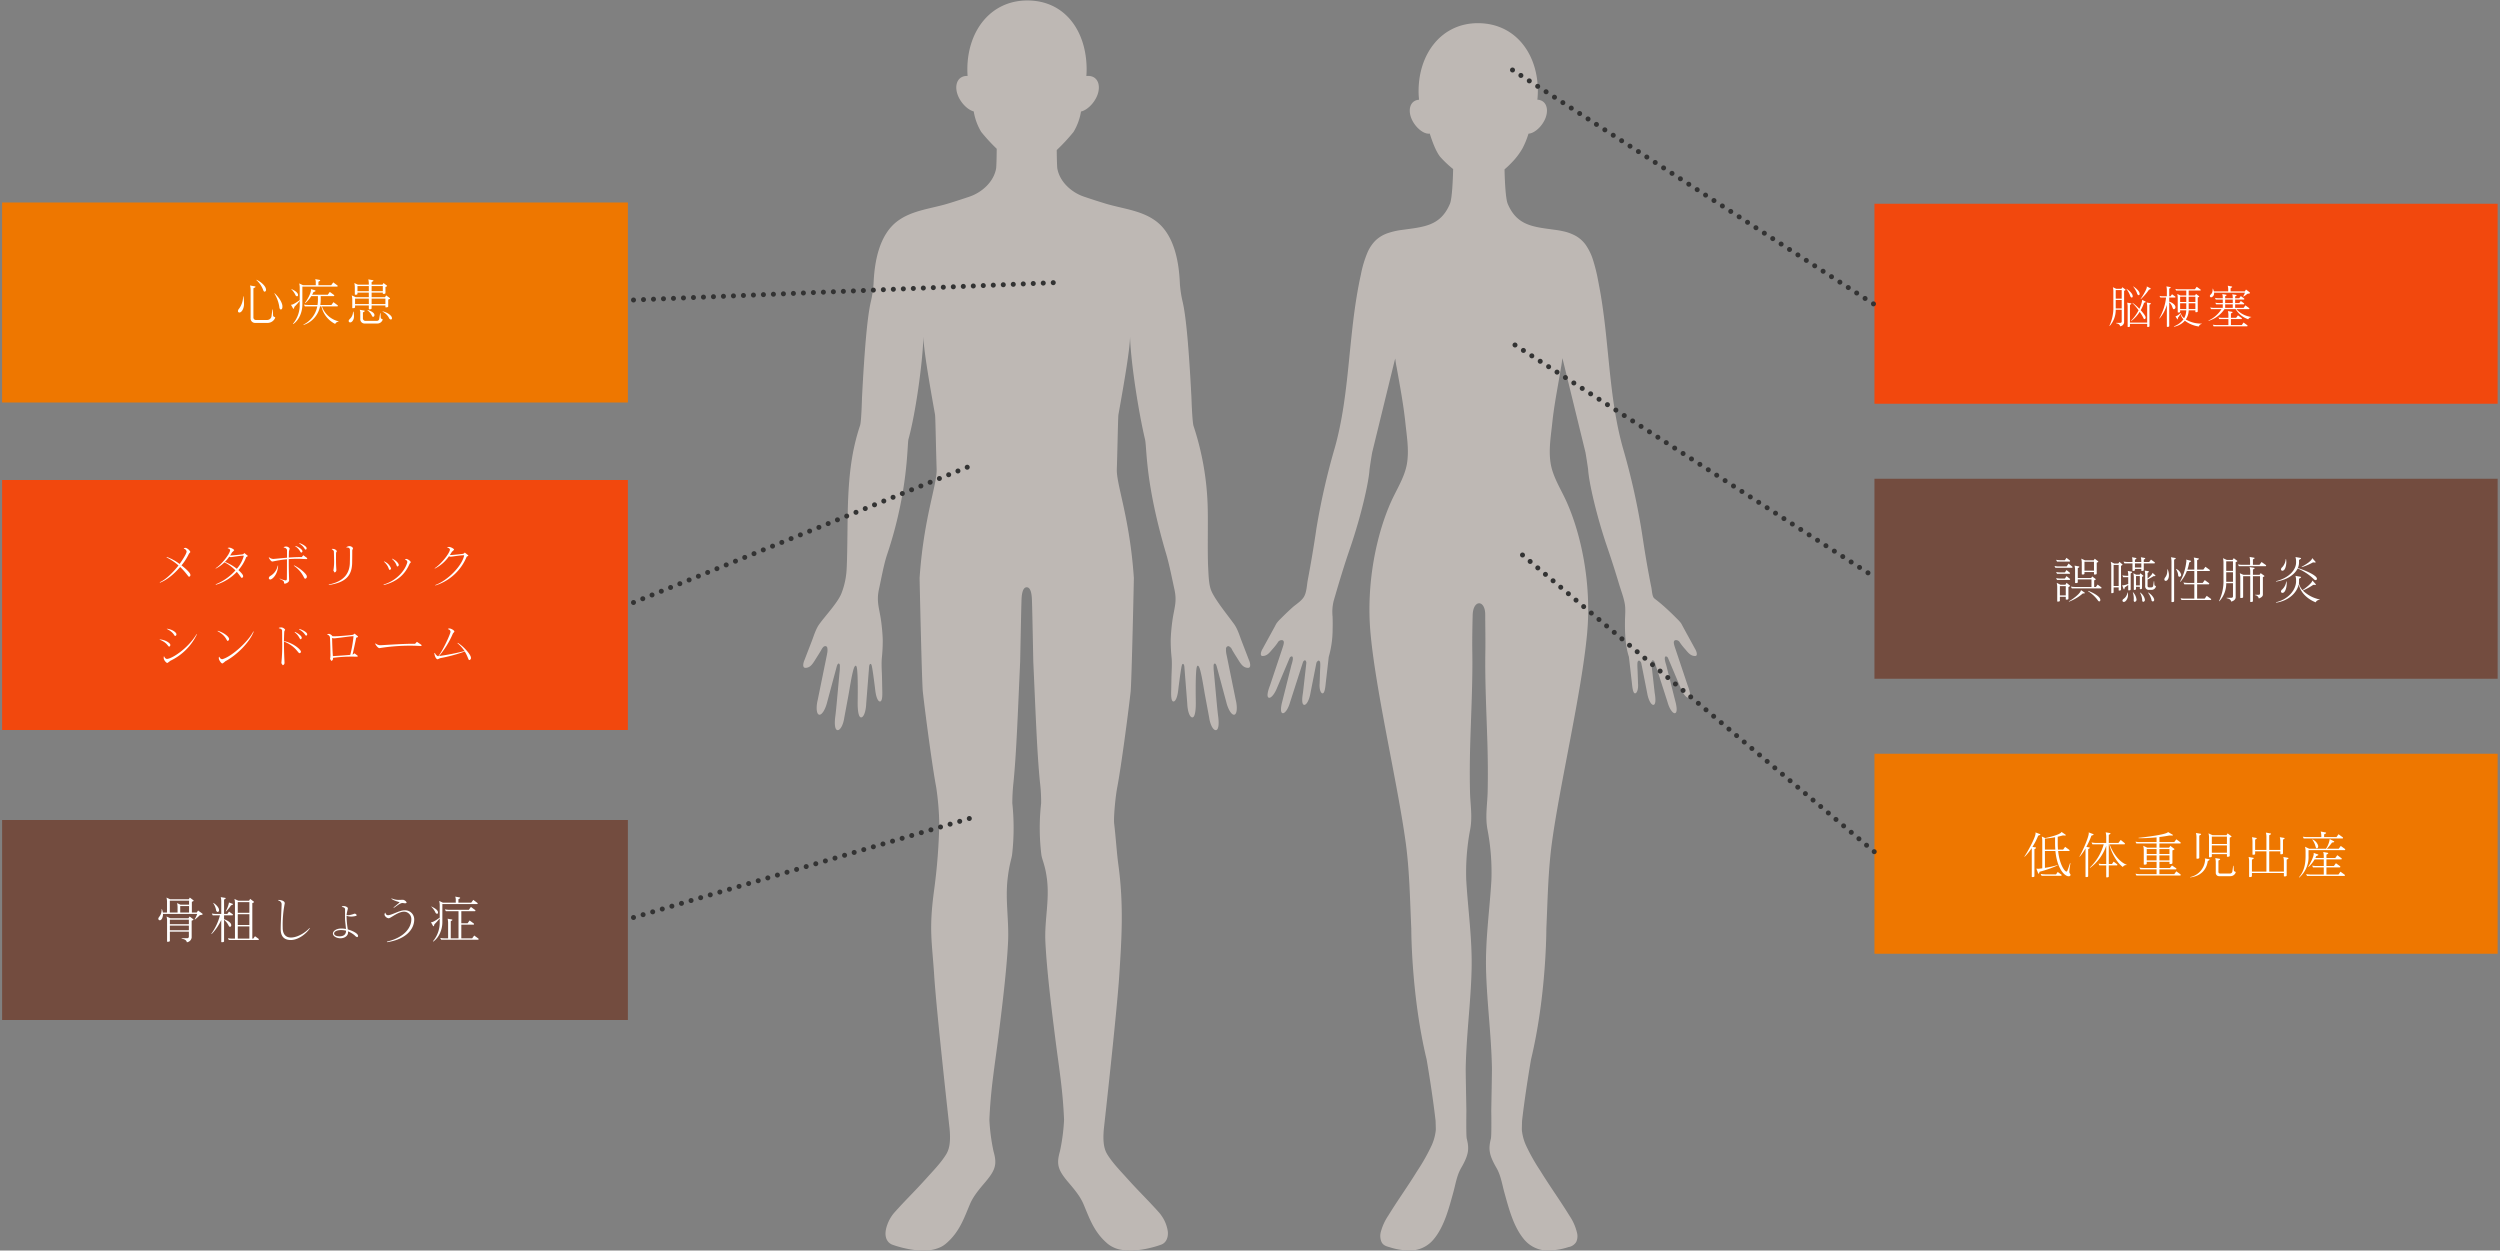
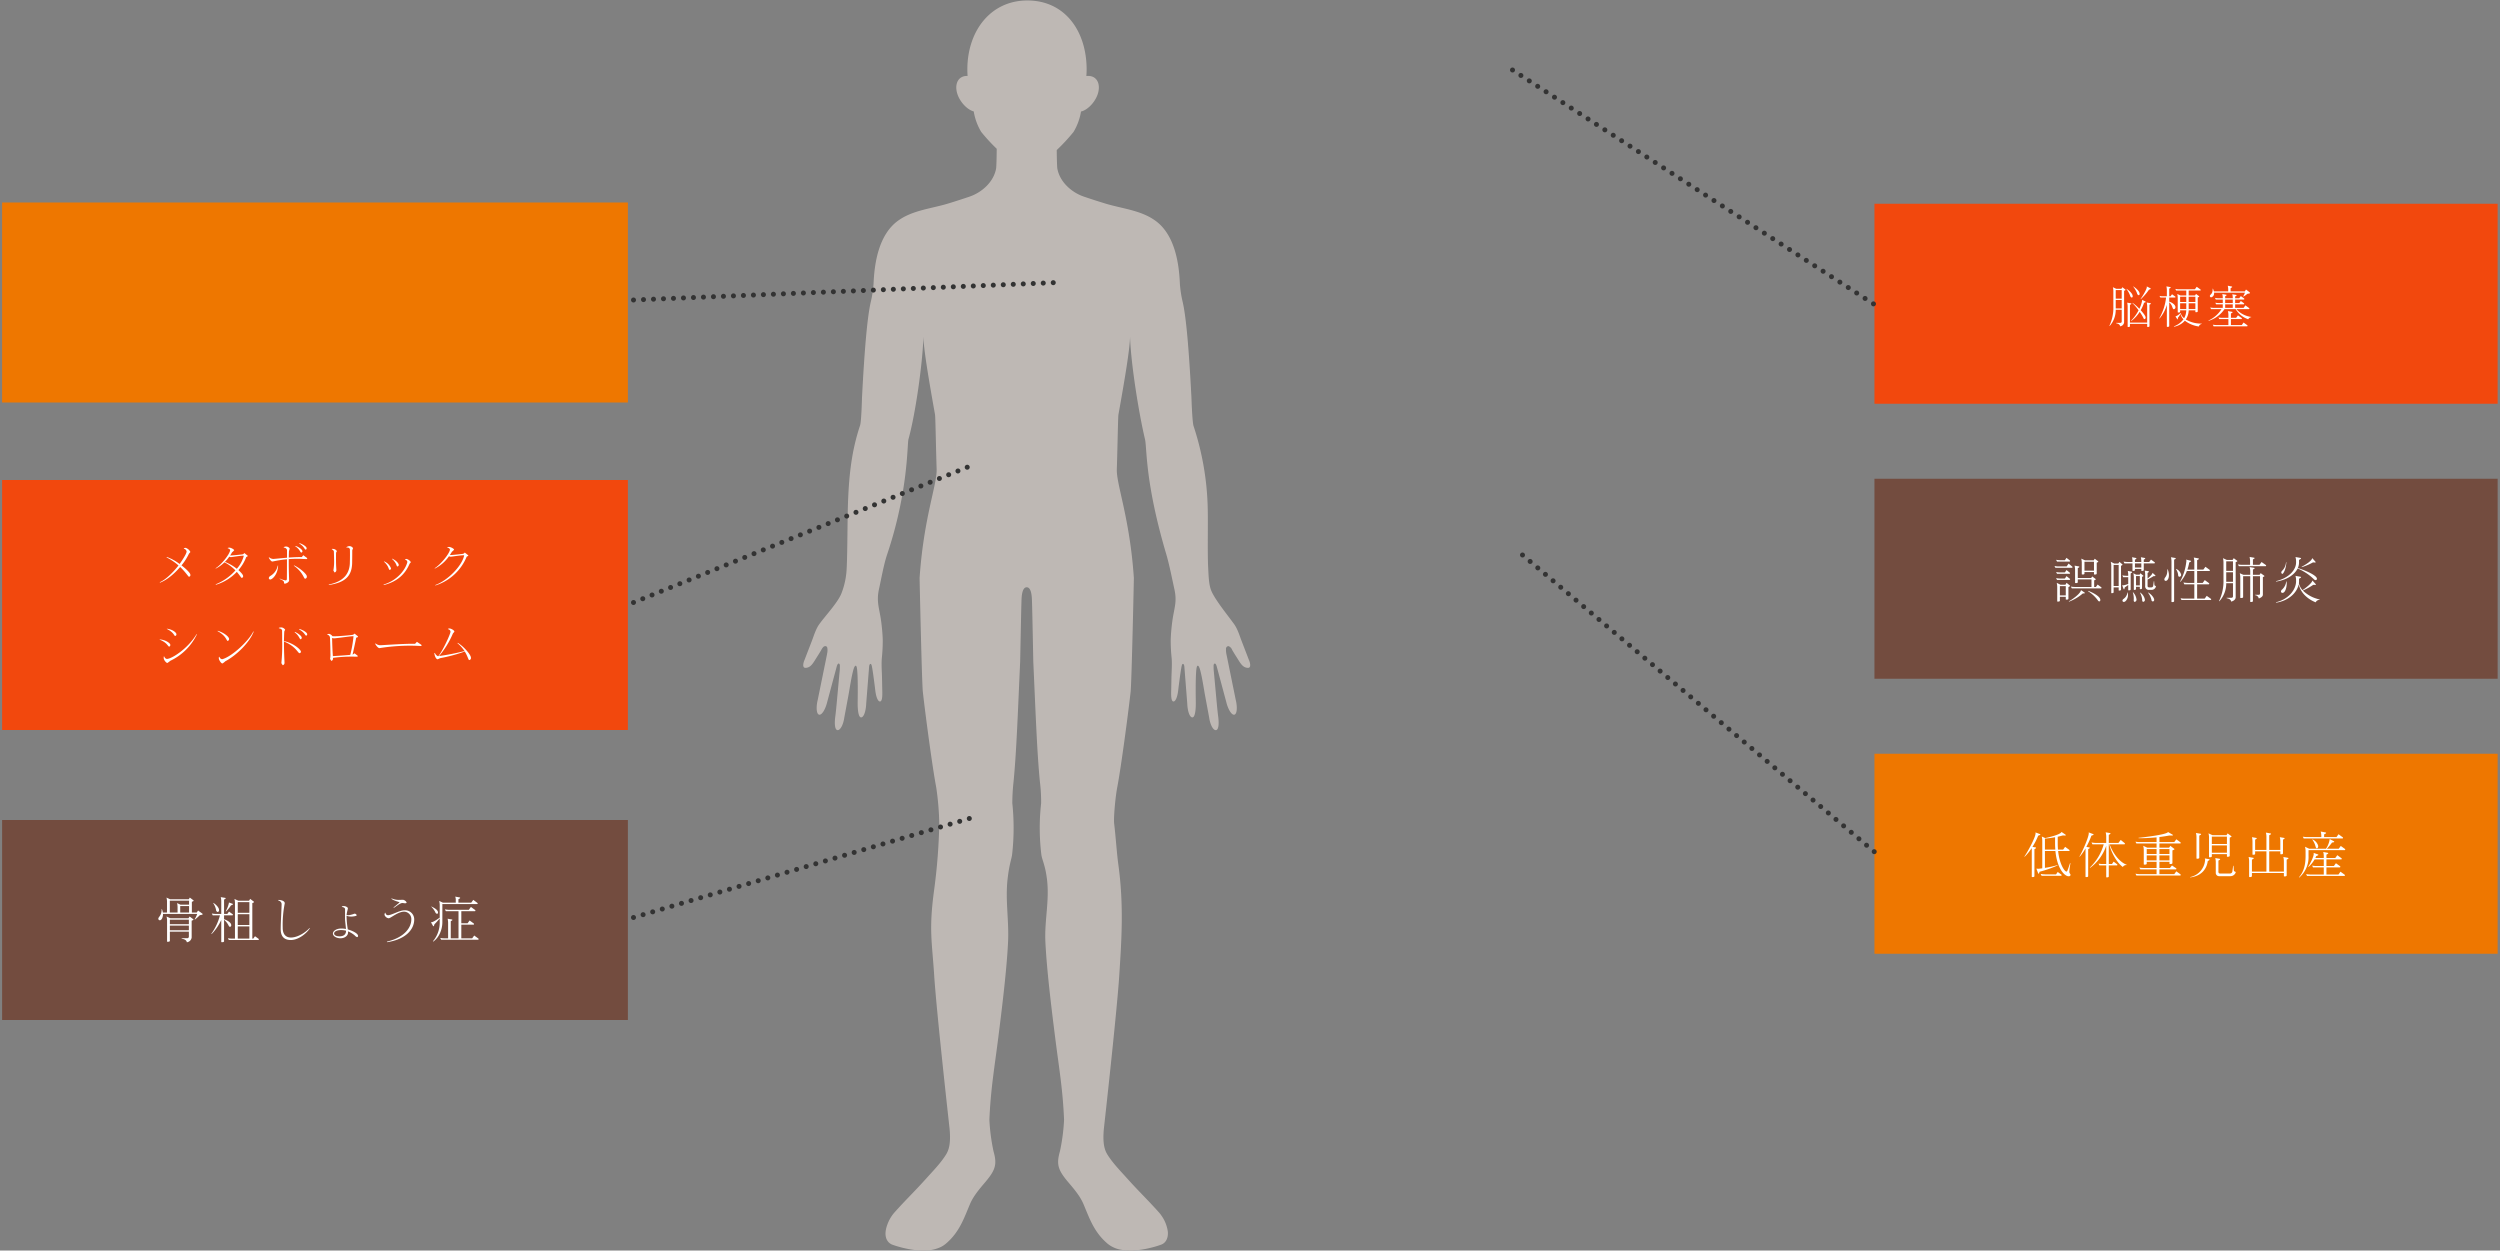
<svg xmlns="http://www.w3.org/2000/svg" id="img_perio08.svg" width="1000" height="500.22" viewBox="0 0 1000 500.22">
  <rect x="0" y="0" width="1000" height="500.22" fill="#808080" stroke="none" />
  <defs>
    <style>
      .cls-1 {
        fill: #f7f7f7;
        fill-opacity: 0;
      }

      .cls-2 {
        fill: #beb8b4;
      }

      .cls-2, .cls-4, .cls-5 {
        fill-rule: evenodd;
      }

      .cls-3 {
        fill: #f2480d;
      }

      .cls-4 {
        fill: none;
        stroke: #333;
        stroke-linecap: round;
        stroke-width: 2px;
        stroke-dasharray: 0.001 4;
      }

      .cls-5 {
        fill: #fff;
      }

      .cls-6 {
        fill: #734c3f;
      }

      .cls-7 {
        fill: #e70;
      }
    </style>
  </defs>
-   <rect id="長方形_1054" data-name="長方形 1054" class="cls-1" width="1000" height="500" />
  <g id="deco">
-     <path id="シェイプ_1227" data-name="シェイプ 1227" class="cls-2" d="M1138.09,6669.66c-0.21-.35-0.39-0.72-0.59-1.08-0.96-1.76-1.93-3.52-2.89-5.27-0.48-.88-0.95-1.75-1.43-2.63-0.25-.46-0.47-0.94-0.76-1.38a12.429,12.429,0,0,0-1.45-1.63c-1.54-1.56-3.11-3.09-4.74-4.56-1.37-1.25-2.78-2.42-4.25-3.55a2.454,2.454,0,0,1-.47-0.44c-0.67-.9-0.74-3-0.96-4.1-0.33-1.59-.64-3.19-0.93-4.79-0.57-3.02-1.1-6.06-1.6-9.09-0.53-3.19-.97-6.39-1.5-9.58a276.346,276.346,0,0,0-7.43-32.61c-0.84-3.03-1.55-6.09-2.17-9.17q-0.915-4.65-1.57-9.35c-0.45-3.14-.83-6.3-1.18-9.45-0.35-3.17-.66-6.35-0.98-9.52-0.32-3.19-.64-6.37-0.99-9.55s-0.75-6.37-1.21-9.55-1-6.35-1.63-9.5a68.215,68.215,0,0,0-2.27-9.25,22.119,22.119,0,0,0-2.76-5.6,12.616,12.616,0,0,0-3.84-3.54,18.149,18.149,0,0,0-5.45-2.01c-0.98-.22-1.97-0.39-2.97-0.52-8.66-1.2-15.23-1.55-18.98-10.41-0.92-2.18-1.2-10.26-1.28-13.77a34.256,34.256,0,0,0,2.56-2.41,28.187,28.187,0,0,0,4.62-5.99,33.987,33.987,0,0,0,2.41-5.9c2.62-.11,6.04-3.46,7.06-7.02,0.98-3.38-.25-6.4-3.51-6.56a32.3,32.3,0,0,0,.19-3.44c0-15-9.02-27.09-23.85-27.17-14.63-.08-23.86,12.17-23.86,27.17a30.159,30.159,0,0,0,.2,3.45c-3.17.22-4.36,3.21-3.4,6.55,1.1,3.8,4.92,7.36,7.58,7a0.292,0.292,0,0,1,.09-0.02c1.21,3.86,2.62,7.34,4.16,9.29a42.788,42.788,0,0,0,5.2,4.92c-0.08,3.44-.36,11.69-1.29,13.9-3.75,8.86-10.32,9.21-18.98,10.41a28.421,28.421,0,0,0-6.3,1.47,13.235,13.235,0,0,0-4.47,2.78,15.447,15.447,0,0,0-3.15,4.63,43.81,43.81,0,0,0-2.72,9.04c-0.7,3.12-1.28,6.27-1.79,9.44-0.51,3.15-.94,6.32-1.32,9.5s-0.71,6.34-1.04,9.52-0.631,6.34-.963,9.51c-0.33,3.15-.682,6.3-1.09,9.45-0.406,3.13-.866,6.25-1.417,9.35s-1.186,6.17-1.946,9.22c-0.258,1.04-.53,2.07-0.818,3.1a278.073,278.073,0,0,0-7.427,32.61c-0.5,3.53-1.07,7.04-1.658,10.55q-0.822,4.905-1.752,9.79c-0.39,2.03-.4,4.18-1.2,6.12-0.91,2.23-3.376,3.52-5.1,5.09-1.625,1.47-3.2,3-4.744,4.56a11.882,11.882,0,0,0-1.442,1.63c-0.289.44-.509,0.92-0.76,1.38-0.478.88-.957,1.75-1.435,2.63q-1.444,2.625-2.89,5.27c-0.2.36-.378,0.73-0.591,1.08-0.49.8-1.137,2.69-.027,2.73,1.815,0.06,2.817-1.25,4.049-2.72a24.71,24.71,0,0,0,2.085-2.61,1.762,1.762,0,0,1,1.834-1l0.162,0.07c0.864,0.35.318,1.84-.024,2.94l-5.012,15.01c-0.98,2.5-1.417,4.65-.552,4.99s2.36-1.43,3.34-3.93l5.034-11.94a1.045,1.045,0,0,1,.893-0.65c0.944,0.29-.053,2.98-0.214,3.62l-1.272,5.07c-0.451,1.8-.9,3.59-1.355,5.39-0.282,1.13-.565,2.25-0.847,3.37-0.022.09-.042,0.18-0.067,0.27-0.724,2.59-.874,4.75.023,4.99s2.263-1.69,2.987-4.28c0,0,5.179-16.13,5.19-16.16,0.1-.3.617-0.9,0.969-0.64a1.332,1.332,0,0,1,.37,1.03l-1.334,11.84c-0.461,2.65-.473,4.75.447,4.89s2.038-1.89,2.5-4.53l2.361-11.97a1.536,1.536,0,0,1,.93-1.22,0.755,0.755,0,0,1,.567.54,1.735,1.735,0,0,1,.091.53c0.063,1.06-.041,2.15-0.077,3.21l-0.108,3.21c-0.017.53-.035,1.05-0.053,1.58-0.2,2.2.372,4,1.139,4.05s1.087-1.83,1.292-4.03l1.207-10.54a40.323,40.323,0,0,0,1.556-11.13c0.047-1.66.037-3.33-.019-4.99a18.512,18.512,0,0,1,.419-6.23c0.643-2.21,1.276-4.42,1.937-6.62,1.451-4.85,2.973-9.67,4.612-14.45,4.58-13.31,7.56-26.79,7.81-31.59,0.24-1.74.85-5.66,1.07-6.83l8.86-36.23c0.12-.46.25-0.89,0.38-1.29a28.739,28.739,0,0,0,.55,3.6c1.3,7.31,2.71,14.73,3.48,22.09,0.54,5.22,1.51,10.77.67,16.13-0.86,5.5-4.14,10.45-6.39,15.47-5.5,12.26-10.14,31.97-8.2,52.84,2.16,23.36,10.9,60.24,14.06,83.53,1.55,11.41,1.7,22.96,2.23,34.44,0,0-.06,26.53,6.13,52.26,0,0,2.3,13.19,3.59,24.59,0.04,1.42.11,3.23,0.07,3.79a19.964,19.964,0,0,1-1.65,6.01,77.5,77.5,0,0,1-5.8,10.27c-3.7,6.04-7.86,11.79-11.56,17.83a21.808,21.808,0,0,0-2.99,6.57,6.2,6.2,0,0,0,.27,3.9c0.66,1.41,1.85,1.76,3.24,2.14a25.375,25.375,0,0,0,9.62,1.25,12.292,12.292,0,0,0,8.18-4.59c4.15-5.07,5.96-12.34,7.66-18.41,0.93-3.32,1.42-6.88,3.14-9.87,3.15-5.43,3.3-7.75,2.28-11.82-0.3-1.2-.15-11.03-0.15-11.03,0-1.11-.3-15.24-0.26-17.32,0.25-13.05,2.01-25.98,2.34-39,0.32-12.22-1.42-23.91-2.13-35.99a91.619,91.619,0,0,1,1.55-20.2c0.99-5.14.07-10.05-.05-15.18-0.14-6.23-.09-12.47.08-18.71,0.35-12.42,1.04-25.02.84-37.41-0.01-.51-0.01-1.01-0.02-1.52-0.02-3.75.05-8.59,0.17-13.05,0.17-6.29,5.01-6.19,5.02-.21v0.25c0.01,4.85.13,9.71,0.05,14.53-0.2,12.39.49,24.99,0.84,37.41,0.17,6.24.22,12.48,0.08,18.71-0.12,5.13-1.04,10.04-.05,15.18a90.423,90.423,0,0,1,1.55,20.2c-0.71,12.08-2.45,23.77-2.13,35.99,0.34,13.02,2.09,25.95,2.34,39,0.04,2.08-.26,16.21-0.26,17.32,0,0,.15,9.83-0.15,11.03-1.01,4.07-.87,6.39,2.28,11.82,1.72,2.99,2.21,6.55,3.14,9.87,1.7,6.07,3.52,13.34,7.67,18.41a12.259,12.259,0,0,0,8.27,4.6,26.119,26.119,0,0,0,9.64-1.29,4.509,4.509,0,0,0,3.13-2.06,5.5,5.5,0,0,0,.35-3.51,20.631,20.631,0,0,0-3.07-7.01c-3.71-6.04-7.86-11.79-11.57-17.83a77.5,77.5,0,0,1-5.8-10.27,19.661,19.661,0,0,1-1.64-6.01c-0.05-.56.03-2.37,0.06-3.79,1.3-11.4,3.59-24.59,3.59-24.59,6.2-25.73,6.13-52.26,6.13-52.26,0.53-11.48.68-23.03,2.23-34.44,3.16-23.29,11.9-60.17,14.06-83.53,1.94-20.87-2.7-40.58-8.2-52.84-2.25-5.02-5.53-9.97-6.39-15.47-0.84-5.36.13-10.91,0.68-16.13,0.76-7.36,2.3-14.76,3.48-22.09a28.318,28.318,0,0,0,.5-3.75c0.14,0.45.29,0.93,0.42,1.44l8.86,36.23c0.22,1.17.83,5.09,1.07,6.83,0.25,4.8,3.23,18.28,7.81,31.59,1.61,4.7,3.11,9.44,4.54,14.2,0.75,2.51,1.73,4.98,2.24,7.57,0.49,2.47.18,4.84,0.15,7.32-0.06,4.77.12,9.76,1.58,14.33l1.2,10.54c0.21,2.2.53,4.08,1.29,4.03s1.35-1.85,1.14-4.05c-0.01-.53-0.03-1.05-0.05-1.58-0.04-1.07-.07-2.14-0.11-3.21s-0.14-2.15-.07-3.21a1.6,1.6,0,0,1,.09-0.53,0.749,0.749,0,0,1,.56-0.54,1.513,1.513,0,0,1,.93,1.22l2.36,11.97c0.47,2.64,1.59,4.67,2.5,4.53s0.91-2.24.45-4.89l-1.33-11.84a1.3,1.3,0,0,1,.37-1.03c0.35-.26.87,0.34,0.97,0.64,0.01,0.03,5.19,16.16,5.19,16.16,0.72,2.59,2.09,4.52,2.98,4.28s0.75-2.4.03-4.99a2.681,2.681,0,0,1-.07-0.27c-0.28-1.12-.57-2.24-0.85-3.37-0.45-1.8-.9-3.59-1.35-5.39-0.43-1.69-.85-3.38-1.28-5.07-0.16-.64-1.15-3.33-0.21-3.62a1.036,1.036,0,0,1,.89.65l5.04,11.94c0.98,2.5,2.47,4.26,3.34,3.93s0.43-2.49-.55-4.99l-5.02-15.01c-0.34-1.1-.88-2.59-0.02-2.94l0.16-.07a1.772,1.772,0,0,1,1.84,1,24.791,24.791,0,0,0,2.08,2.61c1.23,1.47,2.23,2.78,4.05,2.72C1139.23,6672.35,1138.58,6670.46,1138.09,6669.66Z" transform="translate(-460 -6410)" />
    <path id="シェイプ_1227-2" data-name="シェイプ 1227" class="cls-2" d="M959.584,6674.01c-0.165-.37-0.3-0.76-0.444-1.14-0.821-2.13-1.641-4.25-2.461-6.38-0.89-2.31-1.6-4.84-3.048-6.86-2.481-3.44-7.174-9.16-8.94-12.94-1.136-2.43-1.217-5.61-1.419-9.57-0.349-6.85.047-18.94-.243-25.79a112.618,112.618,0,0,0-5.6-30.9c-0.545-1.64-.847-11.28-0.847-11.28-0.981-19-2.114-32.77-3.618-38.82a45.891,45.891,0,0,1-1.015-6.9c-0.35-8.67-2.217-19.6-9.712-25.09-5.8-4.25-13.373-4.87-20.063-6.91-2.868-.87-5.724-1.8-8.564-2.76-5.116-1.74-9.738-5.99-10.678-11.28-0.109-.6-0.211-4.02-0.239-7.37a74.076,74.076,0,0,0,6.718-7.24,23,23,0,0,0,2.99-8.17c2.655-.57,5.8-3.85,6.8-7.31,1.121-3.88-.512-7.32-4.662-6.9,0.073-.88.112-1.76,0.112-2.63,0-15.23-8.608-27.66-23.855-27.58-14.7.08-23.856,12.35-23.856,27.58,0,0.86.035,1.73,0.1,2.6-3.791-.11-5.254,3.2-4.178,6.93,0.978,3.39,4.015,6.6,6.633,7.27a23.058,23.058,0,0,0,3,8.21,74.649,74.649,0,0,0,6.193,6.74c-0.021,3.5-.128,7.24-0.242,7.87-0.94,5.29-5.562,9.54-10.679,11.28-2.84.96-5.7,1.89-8.564,2.76-6.689,2.04-14.265,2.66-20.062,6.91-7.5,5.49-9.362,16.42-9.712,25.09a45.891,45.891,0,0,1-1.015,6.9c-1.5,6.05-2.637,19.82-3.618,38.82,0,0-.224,9.4-0.769,11.03-3.338,10.02-4.344,19.36-4.788,29.85-0.29,6.85-.218,20.48-0.568,27.33a31.16,31.16,0,0,1-2.152,10.14c-1.643,3.84-6.29,8.69-8.771,12.13-1.453,2.02-2.158,4.55-3.048,6.86-0.821,2.13-1.64,4.25-2.462,6.38-0.147.38-.278,0.77-0.443,1.14-0.44.99-1,3.15,0.385,3.13,2.1-.02,3.037-1.86,4.224-3.73,0.64-1.01,1.583-2.49,2.109-3.42a4.339,4.339,0,0,1,.818-1.19,1.23,1.23,0,0,1,1.01-.34,0.855,0.855,0,0,1,.583.68,5.8,5.8,0,0,1-.091,2.36c-0.03.18-.063,0.37-0.094,0.55l-3.644,17.89c-0.739,3.03-.5,5.68.547,5.93s2.487-2,3.226-5.02c0.287-1.07,3.11-11.59,3.37-12.55q0.19-.705.376-1.41c0.121-.46.415-1.6,0.955-1.47a0.866,0.866,0,0,1,.377.81,18.5,18.5,0,0,1-.108,2.54c-0.1.88-1.219,13.46-1.446,15.45-0.083.73-.147,1.46-0.249,2.19-0.435,3.07-.216,5.51.848,5.64s2.3-1.99,2.738-5.07c0.174-.94,1.278-6.88,1.656-8.91,0.444-2.39,1.234-7.78,2.038-10.4,0.289-.93.569-1.37,0.85-1.39,0.245-.01.447,0.4,0.567,1.46,0.4,3.54.241,11.75,0.227,13.3-0.025,2.86.289,5.9,1.365,5.92s1.927-2.44,2.051-5.54l1.153-14.64c0.031-.46.169-1.24,0.608-1.22,0.383,0.03.537,1.1,0.653,1.75,0.324,1.83.917,6.31,1.209,8.82,0.294,2.54,1.038,4.54,1.924,4.47s0.967-2.26.865-4.81c-0.028-1.5-.056-3-0.084-4.49-0.049-2.67-.3-5.42-0.082-8.08a64.185,64.185,0,0,0,.367-7.43c-0.084-2.46-.319-4.91-0.646-7.35-0.692-5.17-1.986-7.7-.838-12.89,0.9-4.06,1.887-9.73,3.217-13.69,8.591-25.56,7.986-44.13,8.563-46.19,2.731-9.79,5.676-30.21,5.98-41.17,0,4.56,2.04,16.87,4.636,31.31,0.184,1.02.325,11.84,0.649,21.89,0.2,6.17-5.193,19.47-6.816,43.48-0.016.24,0.887,41.87,1.3,45.58,0.977,8.79,3.845,30.38,5.355,38.2a113.538,113.538,0,0,1,1.217,14.59,233.361,233.361,0,0,1-2.028,26.2c-2.206,16.17-.889,20.68-0.02,34.26,0.945,14.78,6.157,61.36,6.157,61.36,0.592,6.13-.322,8.72-1.434,10.5-2.114,3.39-5.094,6.42-7.872,9.51-5.01,5.57-7.738,8.04-12.745,13.62a15.158,15.158,0,0,0-2.913,5.07c-0.655,1.87-1.045,4.14-.046,5.96a4.056,4.056,0,0,0,2.346,1.92c0.554,0.2,1.114.38,1.677,0.55a43.811,43.811,0,0,0,5.183,1.23,29.6,29.6,0,0,0,6.373.45,14.631,14.631,0,0,0,6.067-1.44,10.232,10.232,0,0,0,1.774-1.17c5.545-4.63,7.359-10.27,9.78-15.98,1.321-3.11,3.673-5.89,6.013-8.64,4.264-5.03,4.848-7.25,3.373-12.47a78.058,78.058,0,0,1-1.642-12.52c0.493-12.19,2.037-20.86,3.567-32.99,1.424-11.3,3.343-26.76,3.9-38.13,0.422-8.62-1.177-16.89-.162-25.47,0.7-5.92,1.545-7.67,1.785-9.57a94.44,94.44,0,0,0,.081-20.52,79.549,79.549,0,0,1,.487-8.51c1.159-11.84,1.68-26.69,2.652-48.18,0,0,.418-21.48.513-23.68,0.049-1.13-.041-6,2.11-6h0.006c2.151,0,2.061,4.87,2.11,6,0.1,2.2.512,23.68,0.512,23.68,0.973,21.49,1.494,36.34,2.653,48.18a66.581,66.581,0,0,1,.486,8.51,88.238,88.238,0,0,0,.082,20.52c0.183,1.9,1.572,4.14,2.272,10.06,1.014,8.58-1.071,16.36-.65,24.98,0.556,11.37,2.475,26.83,3.9,38.13,1.529,12.13,3.073,20.8,3.567,32.99a78.058,78.058,0,0,1-1.642,12.52c-1.475,5.22-.891,7.44,3.373,12.47,2.34,2.75,4.691,5.53,6.012,8.64,2.422,5.71,4.235,11.35,9.781,15.98a11.611,11.611,0,0,0,5.539,2.37,23.423,23.423,0,0,0,6.369.11,40.064,40.064,0,0,0,5.746-1.07,36.332,36.332,0,0,0,3.675-1.13c2.227-.82,2.895-3.24,2.626-5.4a14.434,14.434,0,0,0-2.464-6.11,11.855,11.855,0,0,0-1.03-1.34c-5.007-5.58-7.735-8.05-12.745-13.62-2.779-3.09-5.758-6.12-7.873-9.51-1.111-1.78-2.025-4.37-1.433-10.5,0,0,5.212-46.58,6.157-61.36,0.869-13.58,1.862-27.74-.344-43.91-0.713-5.22-1.058-11.31-1.7-16.55-0.3-2.43.506-10.91,1.217-14.59,1.51-7.82,4.377-29.41,5.355-38.2,0.412-3.71,1.315-45.34,1.3-45.58-1.623-24.01-7.016-37.31-6.817-43.48,0.325-10.05.465-20.87,0.65-21.89,2.6-14.44,4.641-26.75,4.636-31.31,0.3,10.96,3.618,31.29,5.98,41.17,0.861,3.6-.113,16.9,8.563,46.19,1.185,4.01,2.309,9.79,3.21,13.86,1.149,5.18-.14,7.55-0.832,12.72-0.326,2.44-.561,4.89-0.645,7.35a63.963,63.963,0,0,0,.367,7.43c0.215,2.66-.033,5.41-0.083,8.08-0.028,1.49-.055,2.99-0.083,4.49-0.1,2.55-.022,4.75.864,4.81s1.63-1.93,1.925-4.47c0.291-2.51.885-6.99,1.209-8.82,0.115-.65.27-1.72,0.653-1.75,0.439-.02.577,0.76,0.608,1.22l1.153,14.64c0.124,3.1.977,5.55,2.051,5.54s1.39-3.06,1.365-5.92c-0.014-1.55-.176-9.76.227-13.3,0.12-1.06.322-1.47,0.566-1.46,0.282,0.02.562,0.46,0.85,1.39,0.8,2.62,1.594,8.01,2.039,10.4,0.378,2.03,1.482,7.97,1.656,8.91,0.434,3.08,1.674,5.21,2.738,5.07s1.283-2.57.848-5.64c-0.1-.73-0.166-1.46-0.249-2.19-0.227-1.99-1.346-14.57-1.447-15.45a18.826,18.826,0,0,1-.108-2.54,0.866,0.866,0,0,1,.378-0.81c0.54-.13.834,1.01,0.955,1.47s0.249,0.94.376,1.41c0.259,0.96,3.083,11.48,3.37,12.55,0.739,3.02,2.184,5.27,3.226,5.02s1.286-2.9.547-5.93l-3.644-17.89a9.331,9.331,0,0,1-.256-2.44,1.062,1.062,0,0,1,1.006-1.17,2.584,2.584,0,0,1,1.476,1.55c0.526,0.93,1.469,2.41,2.109,3.42,1.186,1.87,2.124,3.71,4.224,3.73C960.588,6677.16,960.024,6675,959.584,6674.01Z" transform="translate(-460 -6410)" />
  </g>
  <g id="r">
    <g id="_1" data-name="1">
      <rect id="長方形_668" data-name="長方形 668" class="cls-3" x="749.78" y="81.5" width="249.28" height="80" />
      <path id="シェイプ_1226" data-name="シェイプ 1226" class="cls-4" d="M1065,6438l145.08,94" transform="translate(-460 -6410)" />
      <path id="脳梗塞" class="cls-5" d="M1320.29,6525.48a0.186,0.186,0,0,0-.11-0.16l-1.49-.76a1.087,1.087,0,0,1,.04.26c0,0.93-1.93,4.01-2.49,4.75l0.09,0.09a21.468,21.468,0,0,0,3.24-3.76l0.61-.26A0.158,0.158,0,0,0,1320.29,6525.48Zm-4.44,2.09v-0.11c-0.09-.9-1.08-1.91-2.5-2.9l-0.06.08a10.227,10.227,0,0,1,1.5,2.59,1.094,1.094,0,0,0,.64.86A0.454,0.454,0,0,0,1315.85,6527.57Zm-2.77.94v-0.11c-0.09-.92-1.08-1.93-2.49-2.9l-0.05.07a9.534,9.534,0,0,1,1.47,2.58,1.194,1.194,0,0,0,.65.88A0.454,0.454,0,0,0,1313.08,6528.51Zm5.18,2.24a0.181,0.181,0,0,0-.09-0.16l-1.39-.68a1.183,1.183,0,0,1,.06.39,12.223,12.223,0,0,1-1.1,3.23,17.534,17.534,0,0,0-2.72-2.4l-0.07.09a20.6,20.6,0,0,1,2.48,2.9,16.31,16.31,0,0,1-3.02,4.16l0.13,0.1a13.492,13.492,0,0,0,3.34-3.63,17.321,17.321,0,0,1,1.46,2.39,0.717,0.717,0,0,0,.47.52,0.621,0.621,0,0,0,.43-0.64c0-.79-1.48-2.4-1.96-2.92a16.573,16.573,0,0,0,1.35-2.99l0.54-.19A0.168,0.168,0,0,0,1318.26,6530.75Zm2.09,0.71a0.182,0.182,0,0,0-.15-0.18l-1.51-.27a6.821,6.821,0,0,1,.18,1.44v6.58h-6.89v-7.07l0.48-.31a0.151,0.151,0,0,0,.08-0.14,0.2,0.2,0,0,0-.15-0.18l-1.51-.27a6.821,6.821,0,0,1,.18,1.44v8.13a0.14,0.14,0,0,0,.13.17h0.14c0.29,0,.65-0.02.65-0.38v-0.88h6.89v1.08a0.136,0.136,0,0,0,.13.16h0.19c0.29,0,.6-0.04.6-0.38v-8.49l0.48-.31A0.161,0.161,0,0,0,1320.35,6531.46Zm-10.14-5.53a0.131,0.131,0,0,0-.07-0.12l-1.19-.92-0.39.63h-2.07l-1.33-.63a6.821,6.821,0,0,1,.18,1.44v6.3a16.7,16.7,0,0,1-1.59,7.7l0.11,0.07a9.552,9.552,0,0,0,2.43-6.51h2.39v4.75a0.5,0.5,0,0,1-.57.5h-1.69v0.14c1.26,0.29,1.53.67,1.63,1.25a1.813,1.813,0,0,0,1.59-1.55v-12.65l0.48-.24A0.18,0.18,0,0,0,1310.21,6525.93Zm-1.53,3.53h-2.39v-3.44h2.39v3.44Zm0,3.92h-2.39v-3.42h2.39v3.42Zm32.02,6.19-0.03-.14a11.878,11.878,0,0,1-6.35-1.64,6.711,6.711,0,0,0,1.15-3.67h2.68v0.59a0.141,0.141,0,0,0,.14.17h0.2c0.29,0,.61-0.04.61-0.38v-5.51l0.49-.21a0.207,0.207,0,0,0,.09-0.17,0.175,0.175,0,0,0-.07-0.14l-1.21-.9-0.38.61h-2.55v-1.96h4.64a0.207,0.207,0,0,0,.18-0.23,0.213,0.213,0,0,0-.09-0.18l-1.51-1.1-0.74,1.01h-6.17a7.09,7.09,0,0,1-1.66-.17l0.34,0.67h4.05v1.96h-2.32l-1.28-.59a6.821,6.821,0,0,1,.18,1.44v5.81a0.14,0.14,0,0,0,.15.16h0.2c0.28,0,.61-0.03.61-0.38v-0.5h2.45a6.592,6.592,0,0,1-.85,3.17,4.111,4.111,0,0,1-1.37-2,0.084,0.084,0,0,0-.07-0.07,0.206,0.206,0,0,0-.09.05,4.961,4.961,0,0,1-1.94,1.3l0.72,1.11a0.087,0.087,0,0,0,.09.06,0.135,0.135,0,0,0,.12-0.11l0.09-.58a5.458,5.458,0,0,0,.99-1.54,4.464,4.464,0,0,0,1.19,2.21,8.272,8.272,0,0,1-3.83,2.82l0.1,0.15a7.817,7.817,0,0,0,4.31-2.41,11.718,11.718,0,0,0,5.57,2.32A1.489,1.489,0,0,1,1340.7,6539.57Zm-10.51-10.76a0.164,0.164,0,0,0-.07-0.16l-1.31-.95-0.6.81h-0.52v-3.06l0.51-.29a0.18,0.18,0,0,0,.07-0.15,0.2,0.2,0,0,0-.15-0.18l-1.56-.28a6.821,6.821,0,0,1,.18,1.44v2.52h-1.3a6.116,6.116,0,0,1-1.65-.15l0.36,0.65h2.28a21.012,21.012,0,0,1-2.73,8.33l0.11,0.07a14.439,14.439,0,0,0,2.93-5.47v8.64a0.133,0.133,0,0,0,.14.16h0.2c0.29,0,.61-0.03.61-0.38v-9.41a3.992,3.992,0,0,1,1.23,1.86c0.21,0.59.34,0.88,0.61,0.88a0.75,0.75,0,0,0,.63-0.87c0-.82-1.17-1.76-2.47-2.16v-1.65h2.32A0.2,0.2,0,0,0,1330.19,6528.81Zm7.96,2h-2.68v-2.12h2.68v2.12Zm0,2.81h-2.68v-2.31h2.68v2.31Zm-3.64-2.81h-2.46v-2.12h2.46v2.12Zm0,2.81h-2.46v-2.31h2.46v2.31Zm25.47-6.48a0.232,0.232,0,0,0-.11-0.2l-1.47-1.13-0.47.75h-5.69v-1.29l0.56-.35a0.142,0.142,0,0,0,.07-0.14,0.189,0.189,0,0,0-.14-0.18l-1.64-.31a5.754,5.754,0,0,1,.2,1.44v0.83h-5.74a5.628,5.628,0,0,0-.38-1.11l-0.11.03v0.24c0,2.07-1.09,1.99-1.11,2.68a0.561,0.561,0,0,0,.47.54h0.01a1.552,1.552,0,0,0,1.19-1.77v-0.1h12.36a9.1,9.1,0,0,1-.7,1.47l0.09,0.09a7.972,7.972,0,0,0,1.57-1.1l0.83-.14A0.239,0.239,0,0,0,1359.98,6527.14Zm0.52,9.73-0.01-.1a9.643,9.643,0,0,1-5.96-3.12h5.04a0.221,0.221,0,0,0,.18-0.25,0.2,0.2,0,0,0-.07-0.16l-1.52-1.1-0.73,1.01h-3.37v-1.42h3.44a0.211,0.211,0,0,0,.18-0.24,0.213,0.213,0,0,0-.07-0.16l-1.28-.94-0.61.83h-1.66v-1.4h3.49a0.223,0.223,0,0,0,.18-0.24,0.227,0.227,0,0,0-.07-0.18l-1.33-.97-0.65.88h-1.62v-0.71l0.51-.31a0.18,0.18,0,0,0-.08-0.32l-1.56-.27a6.808,6.808,0,0,1,.18,1.43v0.18h-3.04v-0.79l0.5-.3a0.2,0.2,0,0,0,.05-0.15,0.158,0.158,0,0,0-.12-0.18l-1.57-.27a6.907,6.907,0,0,1,.18,1.44v0.25h-1.47a7.084,7.084,0,0,1-1.66-.16l0.34,0.67h2.79v1.4h-1.35a8.233,8.233,0,0,1-1.65-.14l0.34,0.65h2.66v1.42h-3.38a7.6,7.6,0,0,1-1.64-.16l0.33,0.66h4.19a12.194,12.194,0,0,1-5.24,4.57l0.07,0.13a12.037,12.037,0,0,0,6.36-4.7h4.44a9.708,9.708,0,0,0,5.04,4.07A1.689,1.689,0,0,1,1360.5,6536.87Zm-1.49,3.42a0.227,0.227,0,0,0-.07-0.18l-1.51-1.1-0.72,1.01h-4.34v-2.39h4.21a0.211,0.211,0,0,0,.18-0.24,0.213,0.213,0,0,0-.07-0.16l-1.51-1.09-0.72.98h-2.09v-1.72l0.58-.34a0.18,0.18,0,0,0,.07-0.15,0.2,0.2,0,0,0-.15-0.18l-1.71-.29a5.754,5.754,0,0,1,.2,1.44v1.24h-2.34a8.26,8.26,0,0,1-1.64-.14l0.33,0.65h3.65v2.39h-4.59a7.051,7.051,0,0,1-1.65-.16l0.32,0.67h13.39A0.223,0.223,0,0,0,1359.01,6540.29Zm-5.9-9.07h-3.04v-1.4h3.04v1.4Zm0,1.93h-3.04v-1.42h3.04v1.42Z" transform="translate(-460 -6410)" />
    </g>
    <g id="_2" data-name="2">
      <rect id="長方形_668-2" data-name="長方形 668" class="cls-6" x="749.78" y="191.5" width="249.28" height="80" />
-       <path id="シェイプ_1226-2" data-name="シェイプ 1226" class="cls-4" d="M1066,6548l144.08,93" transform="translate(-460 -6410)" />
-       <path id="誤嚥性肺炎" class="cls-5" d="M1299.31,6634.65a0.182,0.182,0,0,0-.08-0.16l-1.34-1-0.4.64h-3.5l-1.48-.68a7.6,7.6,0,0,1,.2,1.6v4.56a0.154,0.154,0,0,0,.16.18h0.28c0.32,0,.64-0.04.64-0.42v-0.54h3.8v0.8a0.154,0.154,0,0,0,.16.18h0.24c0.32,0,.7-0.04.7-0.42v-4.32l0.52-.24A0.21,0.21,0,0,0,1299.31,6634.65Zm1.3,10.46a0.246,0.246,0,0,0-.1-0.2l-1.46-1.08-0.68.96h-0.7v-2.64l0.52-.24a0.246,0.246,0,0,0,.1-0.2,0.182,0.182,0,0,0-.06-0.14l-1.36-1-0.38.62h-5.38v-3.92l0.54-.34a0.2,0.2,0,0,0,.08-0.18,0.171,0.171,0,0,0-.14-0.18l-1.76-.32a7.6,7.6,0,0,1,.2,1.6v5.2a0.154,0.154,0,0,0,.16.18h0.28c0.32,0,.64-0.04.64-0.42v-1.06h5.48v3.04h-6.42a9.33,9.33,0,0,1-1.82-.16l0.36,0.72h11.7A0.224,0.224,0,0,0,1300.61,6645.11Zm-12.58-10.74a0.2,0.2,0,0,0-.08-0.18l-1.36-1.06-0.62.94h-1.74a7.734,7.734,0,0,1-1.8-.16l0.38,0.72h5.04A0.248,0.248,0,0,0,1288.03,6634.37Zm12.1,15.62c0-1.6-3.64-3.2-4.78-3.64l-0.12.16a13.6,13.6,0,0,1,3.96,3.7,0.705,0.705,0,0,0,.52.36,0.44,0.44,0,0,0,.4-0.36A0.82,0.82,0,0,0,1300.13,6649.99Zm-11.14-13.14a0.244,0.244,0,0,0-.06-0.18l-1.5-1.24-0.76,1.14h-3.08a7.746,7.746,0,0,1-1.8-.18l0.38,0.74h6.64A0.274,0.274,0,0,0,1288.99,6636.85Zm-0.96,2.4a0.182,0.182,0,0,0-.08-0.16l-1.36-1.08-0.62.96h-1.74a9,9,0,0,1-1.8-.16l0.38,0.7h5.04A0.248,0.248,0,0,0,1288.03,6639.25Zm0,2.44a0.217,0.217,0,0,0-.08-0.18l-1.36-1.06-0.62.96h-1.74a7.746,7.746,0,0,1-1.8-.18l0.38,0.74h5.04A0.257,0.257,0,0,0,1288.03,6641.69Zm5.9,5.5a0.212,0.212,0,0,0-.1-0.18l-1.44-.96c-0.22,1.5-3.68,3.86-4.86,4.48l0.06,0.14a18.02,18.02,0,0,0,5.52-3.28l0.66-.04A0.158,0.158,0,0,0,1293.93,6647.19Zm-5.92-2.84a0.247,0.247,0,0,0-.08-0.16l-1.3-1.06-0.46.76h-1.98l-1.5-.76a7.6,7.6,0,0,1,.2,1.6v5.72a0.154,0.154,0,0,0,.16.18h0.22c0.32,0,.68-0.04.68-0.42v-1.5h2.36v0.96a0.154,0.154,0,0,0,.16.18h0.22c0.32,0,.68-0.04.68-0.42v-4.6l0.54-.3A0.21,0.21,0,0,0,1288.01,6644.35Zm9.58-6.08h-3.8v-3.58h3.8v3.58Zm-11.28,9.88h-2.36v-3.7h2.36v3.7Zm35.64-13.06a0.2,0.2,0,0,0-.08-0.18l-1.48-1.08-0.7.96h-2.18v-0.9l0.5-.34a0.182,0.182,0,0,0,.08-0.16,0.2,0.2,0,0,0-.14-0.2l-1.6-.3a9.293,9.293,0,0,1,.18,1.6v0.3h-2.56v-0.9l0.52-.34a0.227,0.227,0,0,0,.06-0.16,0.179,0.179,0,0,0-.14-0.2l-1.6-.3a7.663,7.663,0,0,1,.18,1.6v0.3h-1.76a9.33,9.33,0,0,1-1.82-.16l0.36,0.72h3.22v2.84a0.154,0.154,0,0,0,.16.18h0.16c0.32,0,.66-0.02.66-0.42v-0.38h2.56v0.62a0.15,0.15,0,0,0,.14.18h0.16c0.34,0,.68-0.02.68-0.42v-2.6h4.24A0.244,0.244,0,0,0,1321.95,6635.09Zm0.42,9.52c0-.38-0.58-0.14-0.62-0.8l-0.1-1.34h-0.12l-0.24,1.72a0.759,0.759,0,0,1-.68.76h-0.94a0.6,0.6,0,0,1-.64-0.74v-2.4a24.139,24.139,0,0,0,2.36-1.34l0.58-.02a0.2,0.2,0,0,0,.2-0.2,0.284,0.284,0,0,0-.04-0.12l-1.12-1c-0.06.68-1.5,1.9-1.98,2.3v-2.26l0.46-.32a0.227,0.227,0,0,0,.06-0.16,0.193,0.193,0,0,0-.14-0.2l-1.52-.26a7.663,7.663,0,0,1,.18,1.6v4.5a1.415,1.415,0,0,0,1.48,1.62h1.2A1.8,1.8,0,0,0,1322.37,6644.61Zm-5.02-4.24a0.143,0.143,0,0,0-.06-0.12l-1.12-.94-0.34.56h-1.36l-1.14-.58a6.48,6.48,0,0,1,.2,1.6v4.88a0.162,0.162,0,0,0,.16.2c0.28,0,.72-0.04.72-0.38v-0.88h1.52v0.76a0.162,0.162,0,0,0,.16.2c0.28,0,.72-0.02.72-0.38v-4.56l0.48-.22A0.182,0.182,0,0,0,1317.35,6640.37Zm4.32,9.52c0-.74-1.16-2.24-2.42-2.9l-0.06.06a7.74,7.74,0,0,1,1.38,2.82,0.657,0.657,0,0,0,.58.72A0.615,0.615,0,0,0,1321.67,6649.89Zm-8.82-11.02a0.193,0.193,0,0,0-.14-0.2l-1.6-.3a7.663,7.663,0,0,1,.18,1.6v0.34h-0.68a6.7,6.7,0,0,1-1.66-.18l0.32,0.74h2.02v2.7a8.883,8.883,0,0,1-1.98.56,2.066,2.066,0,0,1-.44-0.06l0.56,1.52a0.242,0.242,0,0,0,.18.14,0.146,0.146,0,0,0,.14-0.12l0.16-.64c0.56-.38.92-0.64,1.38-0.98v1.96a0.154,0.154,0,0,0,.16.18h0.16c0.32,0,.66-0.02.66-0.42v-6.34l0.52-.34A0.227,0.227,0,0,0,1312.85,6638.87Zm5.1,10.96v-0.02a4.416,4.416,0,0,0-1.88-2.8l-0.08.06a6.829,6.829,0,0,1,.88,2.84c0,0.34.02,0.8,0.46,0.82A0.768,0.768,0,0,0,1317.95,6649.83Zm-8.96-13.96a0.182,0.182,0,0,0-.08-0.16l-1.14-.98-0.44.68h-1.64l-1.4-.7a6.441,6.441,0,0,1,.22,1.6v10.76a0.162,0.162,0,0,0,.16.2c0.28,0,.78-0.02.78-0.38v-1.94h2.02v1.08a0.162,0.162,0,0,0,.16.2c0.28,0,.78-0.02.78-0.38v-9.52l0.48-.28A0.191,0.191,0,0,0,1308.99,6635.87Zm5.6,13.86a4.982,4.982,0,0,0-1.38-2.84l-0.08.06a8.068,8.068,0,0,1,.38,2.58l-0.02.56c-0.02.5,0.22,0.66,0.38,0.66A0.876,0.876,0,0,0,1314.59,6649.73Zm-3.4-1.52c0-.3,0-0.86-0.04-1.2l-0.12-.02c-0.62,2.64-2.04,2.38-2.04,3.28a0.509,0.509,0,0,0,.52.5C1310.45,6650.77,1311.19,6649.17,1311.19,6648.21Zm5.34-11.2h-2.56v-1.66h2.56v1.66Zm-0.6,7.14h-1.52v-3.72h1.52v3.72Zm-8.46.24h-2.02v-8.42h2.02v8.42Zm37,5.34a0.2,0.2,0,0,0-.08-0.18l-1.7-1.22-0.82,1.12h-3.02v-5.72h4.64a0.253,0.253,0,0,0,.2-0.28,0.217,0.217,0,0,0-.08-0.18l-1.7-1.24-0.84,1.14h-2.22v-4.78h4.9a0.232,0.232,0,0,0,.2-0.26,0.246,0.246,0,0,0-.1-0.2l-1.68-1.22-0.82,1.12h-2.5v-3.74l0.62-.38a0.182,0.182,0,0,0,.08-0.16,0.211,0.211,0,0,0-.16-0.2l-1.88-.34a6.441,6.441,0,0,1,.22,1.6v3.22h-2.76a19.641,19.641,0,0,0,.72-2.84l0.64-.34a0.2,0.2,0,0,0,.1-0.16,0.192,0.192,0,0,0-.14-0.18l-1.84-.48a1.419,1.419,0,0,1,.1.58,21.469,21.469,0,0,1-2.52,8.24l0.14,0.08a14.116,14.116,0,0,0,2.58-4.34h2.98v4.78h-2.52a11.247,11.247,0,0,1-1.84-.18l0.36,0.74h4v5.72h-3.66a9.4,9.4,0,0,1-1.84-.16l0.36,0.72h11.68A0.266,0.266,0,0,0,1344.47,6649.73Zm-12.02-9.88a3.423,3.423,0,0,0-2.02-2.3l-0.06.06a5.2,5.2,0,0,1,.88,2.32c0,0.58.26,0.78,0.54,0.78A0.744,0.744,0,0,0,1332.45,6639.85Zm-2.16-6.46a0.211,0.211,0,0,0-.16-0.2l-1.74-.3a7.6,7.6,0,0,1,.2,1.6v16.16a0.154,0.154,0,0,0,.16.18h0.22c0.32,0,.68-0.04.68-0.42v-16.52l0.56-.34A0.182,0.182,0,0,0,1330.29,6633.39Zm-2.72,6.58v-0.08a6.384,6.384,0,0,0-.52-2.22l-0.12.06v0.32c0,2.68-1.18,2.84-1.18,3.7a0.543,0.543,0,0,0,.54.6C1326.83,6642.35,1327.57,6641.67,1327.57,6639.97Zm38.88-3.76a0.217,0.217,0,0,0-.08-0.18l-1.74-1.22-0.84,1.12h-2.62v-2.16l0.56-.32a0.2,0.2,0,0,0,.1-0.16,0.2,0.2,0,0,0-.18-0.2l-1.82-.32a7.6,7.6,0,0,1,.2,1.6v1.56h-2.96a8.33,8.33,0,0,1-1.88-.18l0.36,0.74h10.7A0.253,0.253,0,0,0,1366.45,6636.21Zm-0.7,4.22a0.182,0.182,0,0,0-.08-0.16l-1.4-1.02-0.44.68h-2.66v-2.1l0.58-.34a0.2,0.2,0,0,0,.1-0.16,0.2,0.2,0,0,0-.18-0.2l-1.82-.3a6.405,6.405,0,0,1,.24,1.6v1.5h-2.72l-1.46-.64a7.6,7.6,0,0,1,.2,1.6v8.12a0.154,0.154,0,0,0,.16.18h0.3c0.32,0,.68-0.04.68-0.42v-8.28h2.84v10.1a0.162,0.162,0,0,0,.16.2h0.16c0.32,0,.76-0.02.76-0.4v-9.9h2.84v6.96a0.469,0.469,0,0,1-.52.46h-1.46v0.16a1.676,1.676,0,0,1,1.48,1.32c1.1-.36,1.64-0.94,1.64-1.5v-7.06l0.5-.22A0.191,0.191,0,0,0,1365.75,6640.43Zm-10.82-6a0.173,0.173,0,0,0-.08-0.14l-1.36-1.02-0.44.7h-2.34l-1.52-.7a7.6,7.6,0,0,1,.2,1.6v7a18.349,18.349,0,0,1-1.78,8.56l0.12,0.08a10.491,10.491,0,0,0,2.76-7.24h2.7v5.28a0.571,0.571,0,0,1-.64.56h-1.92v0.16c1.42,0.32,1.72.74,1.84,1.38,1.38-.36,1.8-1.18,1.8-1.72v-14.06l0.56-.26A0.239,0.239,0,0,0,1354.93,6634.43Zm-1.74,3.92h-2.7v-3.82h2.7v3.82Zm0,4.36h-2.7v-3.8h2.7v3.8Zm33.06-7.88a0.147,0.147,0,0,0-.04-0.12l-1.32-1.48c-0.2,1.26-3.24,2.96-4.24,3.48l0.06,0.16a23.359,23.359,0,0,0,4.5-1.92l0.86,0.08A0.184,0.184,0,0,0,1386.25,6634.83Zm0.52,6.68c0-1.66-6.42-3.96-7.64-4.3a5.413,5.413,0,0,0,.48-2.22v-1.02l0.72-.44a0.182,0.182,0,0,0,.08-0.16,0.2,0.2,0,0,0-.16-0.2l-2.06-.36a6.405,6.405,0,0,1,.24,1.6v0.58c0,3.12-3.08,6.28-8.06,7.48l0.04,0.16c4.16-.58,7.38-2.64,8.64-5.24a20.978,20.978,0,0,1,6.54,4.34,0.97,0.97,0,0,0,.64.32,0.558,0.558,0,0,0,.46-0.24A0.482,0.482,0,0,0,1386.77,6641.51Zm-12.24-6.64a6.564,6.564,0,0,0-.12-1.26l-0.12.02a5.353,5.353,0,0,1-1.44,3.3,1.161,1.161,0,0,0-.46.82,0.542,0.542,0,0,0,.56.54C1374.23,6638.29,1374.53,6635.73,1374.53,6634.87Zm13.34,15.06v-0.16a13.3,13.3,0,0,1-6.72-3.56,24.608,24.608,0,0,0,4.16-2.28l0.88,0.04a0.19,0.19,0,0,0,.16-0.18,0.182,0.182,0,0,0-.06-0.14l-1.34-1.46c-0.1,1.1-3.14,3.34-3.96,3.86a7.075,7.075,0,0,1-1.44-2.64,6.291,6.291,0,0,0,.06-0.88v-1.02l0.72-.44a0.182,0.182,0,0,0,.08-0.16,0.2,0.2,0,0,0-.16-0.2l-2.06-.36a6.405,6.405,0,0,1,.24,1.6v0.58c0,3.18-2.84,7.14-8.06,8.38l0.04,0.16c5.02-.7,8.44-4.02,9.08-7.38,0.76,3.78,4.16,6.24,6.78,7.24A1.771,1.771,0,0,1,1387.87,6649.93Zm-13.18-6.48a6.372,6.372,0,0,0-.06-0.9l-0.12.02a5.375,5.375,0,0,1-1.62,3.2,1.124,1.124,0,0,0-.5.84,0.56,0.56,0,0,0,.58.54C1374.31,6647.15,1374.69,6644.35,1374.69,6643.45Z" transform="translate(-460 -6410)" />
+       <path id="誤嚥性肺炎" class="cls-5" d="M1299.31,6634.65a0.182,0.182,0,0,0-.08-0.16l-1.34-1-0.4.64h-3.5l-1.48-.68a7.6,7.6,0,0,1,.2,1.6v4.56a0.154,0.154,0,0,0,.16.18h0.28c0.32,0,.64-0.04.64-0.42v-0.54h3.8v0.8a0.154,0.154,0,0,0,.16.18h0.24c0.32,0,.7-0.04.7-0.42v-4.32l0.52-.24A0.21,0.21,0,0,0,1299.31,6634.65Zm1.3,10.46a0.246,0.246,0,0,0-.1-0.2l-1.46-1.08-0.68.96h-0.7v-2.64l0.52-.24a0.246,0.246,0,0,0,.1-0.2,0.182,0.182,0,0,0-.06-0.14l-1.36-1-0.38.62h-5.38v-3.92l0.54-.34a0.2,0.2,0,0,0,.08-0.18,0.171,0.171,0,0,0-.14-0.18l-1.76-.32a7.6,7.6,0,0,1,.2,1.6v5.2a0.154,0.154,0,0,0,.16.18h0.28c0.32,0,.64-0.04.64-0.42v-1.06h5.48v3.04h-6.42a9.33,9.33,0,0,1-1.82-.16l0.36,0.72h11.7A0.224,0.224,0,0,0,1300.61,6645.11Zm-12.58-10.74a0.2,0.2,0,0,0-.08-0.18l-1.36-1.06-0.62.94h-1.74a7.734,7.734,0,0,1-1.8-.16l0.38,0.72h5.04A0.248,0.248,0,0,0,1288.03,6634.37Zm12.1,15.62c0-1.6-3.64-3.2-4.78-3.64l-0.12.16a13.6,13.6,0,0,1,3.96,3.7,0.705,0.705,0,0,0,.52.36,0.44,0.44,0,0,0,.4-0.36A0.82,0.82,0,0,0,1300.13,6649.99Zm-11.14-13.14a0.244,0.244,0,0,0-.06-0.18l-1.5-1.24-0.76,1.14h-3.08a7.746,7.746,0,0,1-1.8-.18l0.38,0.74h6.64A0.274,0.274,0,0,0,1288.99,6636.85Zm-0.96,2.4a0.182,0.182,0,0,0-.08-0.16l-1.36-1.08-0.62.96h-1.74a9,9,0,0,1-1.8-.16l0.38,0.7h5.04A0.248,0.248,0,0,0,1288.03,6639.25Zm0,2.44a0.217,0.217,0,0,0-.08-0.18l-1.36-1.06-0.62.96h-1.74a7.746,7.746,0,0,1-1.8-.18l0.38,0.74h5.04A0.257,0.257,0,0,0,1288.03,6641.69Zm5.9,5.5a0.212,0.212,0,0,0-.1-0.18l-1.44-.96c-0.22,1.5-3.68,3.86-4.86,4.48l0.06,0.14a18.02,18.02,0,0,0,5.52-3.28l0.66-.04A0.158,0.158,0,0,0,1293.93,6647.19Zm-5.92-2.84a0.247,0.247,0,0,0-.08-0.16l-1.3-1.06-0.46.76h-1.98l-1.5-.76a7.6,7.6,0,0,1,.2,1.6v5.72a0.154,0.154,0,0,0,.16.18h0.22c0.32,0,.68-0.04.68-0.42v-1.5h2.36v0.96a0.154,0.154,0,0,0,.16.18h0.22c0.32,0,.68-0.04.68-0.42v-4.6l0.54-.3A0.21,0.21,0,0,0,1288.01,6644.35Zm9.58-6.08h-3.8v-3.58h3.8v3.58Zm-11.28,9.88h-2.36v-3.7h2.36v3.7Zm35.64-13.06a0.2,0.2,0,0,0-.08-0.18l-1.48-1.08-0.7.96h-2.18v-0.9l0.5-.34a0.182,0.182,0,0,0,.08-0.16,0.2,0.2,0,0,0-.14-0.2l-1.6-.3a9.293,9.293,0,0,1,.18,1.6v0.3h-2.56v-0.9l0.52-.34a0.227,0.227,0,0,0,.06-0.16,0.179,0.179,0,0,0-.14-0.2l-1.6-.3a7.663,7.663,0,0,1,.18,1.6v0.3h-1.76a9.33,9.33,0,0,1-1.82-.16l0.36,0.72h3.22v2.84a0.154,0.154,0,0,0,.16.18h0.16c0.32,0,.66-0.02.66-0.42v-0.38h2.56v0.62a0.15,0.15,0,0,0,.14.18h0.16c0.34,0,.68-0.02.68-0.42v-2.6h4.24A0.244,0.244,0,0,0,1321.95,6635.09Zm0.42,9.52c0-.38-0.58-0.14-0.62-0.8l-0.1-1.34h-0.12l-0.24,1.72a0.759,0.759,0,0,1-.68.76h-0.94a0.6,0.6,0,0,1-.64-0.74v-2.4a24.139,24.139,0,0,0,2.36-1.34l0.58-.02a0.2,0.2,0,0,0,.2-0.2,0.284,0.284,0,0,0-.04-0.12l-1.12-1c-0.06.68-1.5,1.9-1.98,2.3v-2.26l0.46-.32a0.227,0.227,0,0,0,.06-0.16,0.193,0.193,0,0,0-.14-0.2l-1.52-.26a7.663,7.663,0,0,1,.18,1.6v4.5a1.415,1.415,0,0,0,1.48,1.62h1.2A1.8,1.8,0,0,0,1322.37,6644.61Zm-5.02-4.24a0.143,0.143,0,0,0-.06-0.12l-1.12-.94-0.34.56h-1.36l-1.14-.58a6.48,6.48,0,0,1,.2,1.6v4.88a0.162,0.162,0,0,0,.16.2c0.28,0,.72-0.04.72-0.38v-0.88h1.52v0.76a0.162,0.162,0,0,0,.16.2c0.28,0,.72-0.02.72-0.38v-4.56l0.48-.22A0.182,0.182,0,0,0,1317.35,6640.37Zm4.32,9.52c0-.74-1.16-2.24-2.42-2.9l-0.06.06a7.74,7.74,0,0,1,1.38,2.82,0.657,0.657,0,0,0,.58.72A0.615,0.615,0,0,0,1321.67,6649.89Zm-8.82-11.02a0.193,0.193,0,0,0-.14-0.2l-1.6-.3a7.663,7.663,0,0,1,.18,1.6v0.34h-0.68a6.7,6.7,0,0,1-1.66-.18l0.32,0.74h2.02v2.7a8.883,8.883,0,0,1-1.98.56,2.066,2.066,0,0,1-.44-0.06l0.56,1.52a0.242,0.242,0,0,0,.18.14,0.146,0.146,0,0,0,.14-0.12l0.16-.64c0.56-.38.92-0.64,1.38-0.98v1.96a0.154,0.154,0,0,0,.16.18h0.16c0.32,0,.66-0.02.66-0.42v-6.34l0.52-.34A0.227,0.227,0,0,0,1312.85,6638.87Zm5.1,10.96v-0.02a4.416,4.416,0,0,0-1.88-2.8l-0.08.06a6.829,6.829,0,0,1,.88,2.84c0,0.34.02,0.8,0.46,0.82A0.768,0.768,0,0,0,1317.95,6649.83Zm-8.96-13.96a0.182,0.182,0,0,0-.08-0.16l-1.14-.98-0.44.68h-1.64l-1.4-.7a6.441,6.441,0,0,1,.22,1.6v10.76a0.162,0.162,0,0,0,.16.2c0.28,0,.78-0.02.78-0.38v-1.94h2.02v1.08a0.162,0.162,0,0,0,.16.2c0.28,0,.78-0.02.78-0.38v-9.52l0.48-.28A0.191,0.191,0,0,0,1308.99,6635.87Zm5.6,13.86a4.982,4.982,0,0,0-1.38-2.84l-0.08.06a8.068,8.068,0,0,1,.38,2.58l-0.02.56c-0.02.5,0.22,0.66,0.38,0.66A0.876,0.876,0,0,0,1314.59,6649.73Zm-3.4-1.52c0-.3,0-0.86-0.04-1.2l-0.12-.02c-0.62,2.64-2.04,2.38-2.04,3.28a0.509,0.509,0,0,0,.52.5C1310.45,6650.77,1311.19,6649.17,1311.19,6648.21Zm5.34-11.2h-2.56v-1.66h2.56v1.66Zm-0.6,7.14h-1.52v-3.72h1.52v3.72Zm-8.46.24h-2.02v-8.42h2.02v8.42Zm37,5.34a0.2,0.2,0,0,0-.08-0.18l-1.7-1.22-0.82,1.12h-3.02v-5.72h4.64a0.253,0.253,0,0,0,.2-0.28,0.217,0.217,0,0,0-.08-0.18l-1.7-1.24-0.84,1.14h-2.22v-4.78h4.9a0.232,0.232,0,0,0,.2-0.26,0.246,0.246,0,0,0-.1-0.2l-1.68-1.22-0.82,1.12h-2.5v-3.74l0.62-.38a0.182,0.182,0,0,0,.08-0.16,0.211,0.211,0,0,0-.16-0.2l-1.88-.34a6.441,6.441,0,0,1,.22,1.6v3.22h-2.76a19.641,19.641,0,0,0,.72-2.84l0.64-.34a0.2,0.2,0,0,0,.1-0.16,0.192,0.192,0,0,0-.14-0.18l-1.84-.48a1.419,1.419,0,0,1,.1.58,21.469,21.469,0,0,1-2.52,8.24l0.14,0.08a14.116,14.116,0,0,0,2.58-4.34h2.98v4.78h-2.52a11.247,11.247,0,0,1-1.84-.18l0.36,0.74h4v5.72h-3.66a9.4,9.4,0,0,1-1.84-.16l0.36,0.72h11.68A0.266,0.266,0,0,0,1344.47,6649.73Zm-12.02-9.88a3.423,3.423,0,0,0-2.02-2.3l-0.06.06a5.2,5.2,0,0,1,.88,2.32c0,0.58.26,0.78,0.54,0.78A0.744,0.744,0,0,0,1332.45,6639.85Zm-2.16-6.46a0.211,0.211,0,0,0-.16-0.2l-1.74-.3a7.6,7.6,0,0,1,.2,1.6v16.16a0.154,0.154,0,0,0,.16.18h0.22c0.32,0,.68-0.04.68-0.42v-16.52l0.56-.34A0.182,0.182,0,0,0,1330.29,6633.39Zm-2.72,6.58v-0.08a6.384,6.384,0,0,0-.52-2.22l-0.12.06v0.32c0,2.68-1.18,2.84-1.18,3.7a0.543,0.543,0,0,0,.54.6C1326.83,6642.35,1327.57,6641.67,1327.57,6639.97Zm38.88-3.76a0.217,0.217,0,0,0-.08-0.18l-1.74-1.22-0.84,1.12h-2.62v-2.16l0.56-.32a0.2,0.2,0,0,0,.1-0.16,0.2,0.2,0,0,0-.18-0.2l-1.82-.32a7.6,7.6,0,0,1,.2,1.6v1.56h-2.96a8.33,8.33,0,0,1-1.88-.18l0.36,0.74h10.7A0.253,0.253,0,0,0,1366.45,6636.21Zm-0.7,4.22a0.182,0.182,0,0,0-.08-0.16l-1.4-1.02-0.44.68h-2.66v-2.1l0.58-.34a0.2,0.2,0,0,0,.1-0.16,0.2,0.2,0,0,0-.18-0.2l-1.82-.3a6.405,6.405,0,0,1,.24,1.6v1.5h-2.72l-1.46-.64a7.6,7.6,0,0,1,.2,1.6v8.12a0.154,0.154,0,0,0,.16.18h0.3c0.32,0,.68-0.04.68-0.42v-8.28h2.84v10.1a0.162,0.162,0,0,0,.16.2h0.16c0.32,0,.76-0.02.76-0.4v-9.9h2.84v6.96a0.469,0.469,0,0,1-.52.46h-1.46v0.16a1.676,1.676,0,0,1,1.48,1.32c1.1-.36,1.64-0.94,1.64-1.5v-7.06l0.5-.22A0.191,0.191,0,0,0,1365.75,6640.43Zm-10.82-6a0.173,0.173,0,0,0-.08-0.14l-1.36-1.02-0.44.7h-2.34l-1.52-.7a7.6,7.6,0,0,1,.2,1.6v7a18.349,18.349,0,0,1-1.78,8.56l0.12,0.08a10.491,10.491,0,0,0,2.76-7.24h2.7v5.28a0.571,0.571,0,0,1-.64.56h-1.92v0.16c1.42,0.32,1.72.74,1.84,1.38,1.38-.36,1.8-1.18,1.8-1.72v-14.06l0.56-.26A0.239,0.239,0,0,0,1354.93,6634.43Zm-1.74,3.92h-2.7v-3.82h2.7v3.82Zm0,4.36h-2.7v-3.8h2.7v3.8Zm33.06-7.88a0.147,0.147,0,0,0-.04-0.12l-1.32-1.48c-0.2,1.26-3.24,2.96-4.24,3.48l0.06,0.16a23.359,23.359,0,0,0,4.5-1.92l0.86,0.08A0.184,0.184,0,0,0,1386.25,6634.83Zm0.52,6.68c0-1.66-6.42-3.96-7.64-4.3a5.413,5.413,0,0,0,.48-2.22v-1.02l0.72-.44a0.182,0.182,0,0,0,.08-0.16,0.2,0.2,0,0,0-.16-0.2l-2.06-.36a6.405,6.405,0,0,1,.24,1.6v0.58c0,3.12-3.08,6.28-8.06,7.48l0.04,0.16c4.16-.58,7.38-2.64,8.64-5.24a20.978,20.978,0,0,1,6.54,4.34,0.97,0.97,0,0,0,.64.32,0.558,0.558,0,0,0,.46-0.24A0.482,0.482,0,0,0,1386.77,6641.51Zm-12.24-6.64l-0.12.02a5.353,5.353,0,0,1-1.44,3.3,1.161,1.161,0,0,0-.46.82,0.542,0.542,0,0,0,.56.54C1374.23,6638.29,1374.53,6635.73,1374.53,6634.87Zm13.34,15.06v-0.16a13.3,13.3,0,0,1-6.72-3.56,24.608,24.608,0,0,0,4.16-2.28l0.88,0.04a0.19,0.19,0,0,0,.16-0.18,0.182,0.182,0,0,0-.06-0.14l-1.34-1.46c-0.1,1.1-3.14,3.34-3.96,3.86a7.075,7.075,0,0,1-1.44-2.64,6.291,6.291,0,0,0,.06-0.88v-1.02l0.72-.44a0.182,0.182,0,0,0,.08-0.16,0.2,0.2,0,0,0-.16-0.2l-2.06-.36a6.405,6.405,0,0,1,.24,1.6v0.58c0,3.18-2.84,7.14-8.06,8.38l0.04,0.16c5.02-.7,8.44-4.02,9.08-7.38,0.76,3.78,4.16,6.24,6.78,7.24A1.771,1.771,0,0,1,1387.87,6649.93Zm-13.18-6.48a6.372,6.372,0,0,0-.06-0.9l-0.12.02a5.375,5.375,0,0,1-1.62,3.2,1.124,1.124,0,0,0-.5.84,0.56,0.56,0,0,0,.58.54C1374.31,6647.15,1374.69,6644.35,1374.69,6643.45Z" transform="translate(-460 -6410)" />
    </g>
    <g id="_3" data-name="3">
      <rect id="長方形_668-3" data-name="長方形 668" class="cls-7" x="749.78" y="301.5" width="249.28" height="80" />
      <path id="シェイプ_1226-3" data-name="シェイプ 1226" class="cls-4" d="M1069,6632l141.08,119" transform="translate(-460 -6410)" />
      <path id="低体重児出産" class="cls-5" d="M1288.23,6759.99c-0.12-.62-0.5-0.56-0.5-1.34a25.641,25.641,0,0,1,.46-3.34l-0.18-.04c-1.06,3.2-1.14,3.36-1.46,3.36-0.6,0-2.72-2.64-3.3-8.22h4.38a0.253,0.253,0,0,0,.2-0.28,0.247,0.247,0,0,0-.08-0.16l-1.7-1.24-0.8,1.12h-2.06c-0.06-.78-0.1-1.6-0.1-2.48v-2.68c0.74-.16,1.46-0.34,2.08-0.52l0.94,0.06a0.214,0.214,0,0,0,.2-0.2,0.2,0.2,0,0,0-.1-0.16l-1.6-1.1c-0.48,1.14-5.42,2.22-6.52,2.46l-1.38-.62a7.6,7.6,0,0,1,.2,1.6v11.12c-0.58.08-1.1,0.14-1.52,0.18l-0.84-.06,0.72,1.9a0.188,0.188,0,0,0,.16.12,0.192,0.192,0,0,0,.18-0.12l0.22-.66a41.844,41.844,0,0,0,7.2-2.52l-0.04-.14a37.342,37.342,0,0,1-5.02,1.12v-6.74h4.2c0.68,7.16,3.7,10.1,5.28,10.1A0.713,0.713,0,0,0,1288.23,6759.99Zm-12.1-16.16a0.214,0.214,0,0,0-.12-0.18l-1.86-.7a0.572,0.572,0,0,1,.08.34c0,1.84-3.68,8.28-4.48,9.3l0.12,0.1a18.529,18.529,0,0,0,2.78-3.44,4.339,4.339,0,0,1,.06.76v10.64a0.154,0.154,0,0,0,.16.18h0.22c0.32,0,.68-0.04.68-0.42v-10.74l0.54-.32a0.239,0.239,0,0,0,.1-0.18,0.2,0.2,0,0,0-.16-0.2l-1.28-.22a24.964,24.964,0,0,0,2.3-4.48l0.76-.28A0.178,0.178,0,0,0,1276.13,6743.83Zm8.52,16.22a0.246,0.246,0,0,0-.1-0.2l-1.46-1.06-0.68.96h-4.32a11.466,11.466,0,0,1-1.84-.18l0.38,0.74h7.82A0.232,0.232,0,0,0,1284.65,6760.05Zm-2.52-10.2h-4.16v-4.4a40.166,40.166,0,0,0,4.06-.56v2.44C1282.03,6748.23,1282.07,6749.05,1282.13,6749.85Zm28.54,6.06c-3.1-1.18-5.66-4.92-6.8-8.18h5.92a0.282,0.282,0,0,0,.1-0.46l-1.6-1.3-0.92,1.2h-3.86v-3.22l0.6-.36a0.151,0.151,0,0,0,.08-0.14,0.217,0.217,0,0,0-.16-0.22l-1.76-.3a7.357,7.357,0,0,1,.22,1.6v2.64h-4.1a7.592,7.592,0,0,1-1.78-.2l0.36,0.76h4.52a20.5,20.5,0,0,1-5.56,9.3l0.14,0.1a18.144,18.144,0,0,0,6.42-8.82v7.3h-1.3a7.577,7.577,0,0,1-1.78-.18l0.34,0.74h2.74v4.58a0.162,0.162,0,0,0,.16.2h0.08c0.32,0,.78-0.02.78-0.4v-4.38h3.26a0.23,0.23,0,0,0,.18-0.26,0.2,0.2,0,0,0-.08-0.18l-1.42-1.08-0.66.96h-1.28v-7.88h0.2c0.74,3.22,3.12,7.5,5.42,9.06a1.581,1.581,0,0,1,1.52-.76Zm-13.24-12.08a0.214,0.214,0,0,0-.12-0.18l-1.86-.7a0.738,0.738,0,0,1,.06.34c0,1.74-3.02,8.34-3.76,9.3l0.12,0.1a17.682,17.682,0,0,0,2.3-3.28,5.91,5.91,0,0,1,.04.86v10.38a0.154,0.154,0,0,0,.16.18h0.22c0.32,0,.68-0.04.68-0.42v-10.74l0.52-.32a0.243,0.243,0,0,0,.12-0.2,0.19,0.19,0,0,0-.16-0.18l-1.22-.22a34.171,34.171,0,0,0,2.04-4.48l0.76-.28A0.178,0.178,0,0,0,1297.43,6743.83Zm34.86,16.12a0.232,0.232,0,0,0-.08-0.2l-1.68-1.22-0.82,1.12h-5.94v-1.9h6.58a0.244,0.244,0,0,0,.2-0.26,0.2,0.2,0,0,0-.08-0.18l-1.68-1.12-0.82,1h-4.2v-2.48h4.02v0.72a0.168,0.168,0,0,0,.18.18h0.16c0.38,0,.84-0.02.84-0.46v-4.98l0.7-.32a0.239,0.239,0,0,0,.1-0.18,0.173,0.173,0,0,0-.08-0.14l-1.56-1.2-0.48.74h-3.88v-1.68h8.32a0.232,0.232,0,0,0,.2-0.26,0.217,0.217,0,0,0-.08-0.18l-1.68-1.24-0.82,1.12h-5.94v-2.02c1.34-.16,2.68-0.36,3.96-0.6h1.22a0.2,0.2,0,0,0,.22-0.18,0.174,0.174,0,0,0-.1-0.14l-1.86-1.08c-0.54,1.08-10.24,2.16-11.82,2.32l0.08,0.16c2.44,0,4.84-.12,7.16-0.34v1.88h-6.62a9.33,9.33,0,0,1-1.82-.16l0.36,0.72h8.08v1.68h-3.72l-1.64-.76a6.405,6.405,0,0,1,.24,1.6v5.76a0.168,0.168,0,0,0,.18.18h0.16c0.38,0,.84-0.02.84-0.46v-0.68h3.94v2.48h-5.04a9.4,9.4,0,0,1-1.84-.16l0.38,0.72h6.5v1.9h-6.6a8.091,8.091,0,0,1-1.84-.18l0.36,0.74h17.54A0.244,0.244,0,0,0,1332.29,6759.95Zm-4.5-8.34h-4.02v-1.98h4.02v1.98Zm0,2.54h-4.02v-1.98h4.02v1.98Zm-5.16-2.54h-3.94v-1.98h3.94v1.98Zm0,2.54h-3.94v-1.98h3.94v1.98Zm29.96-9.56a0.173,0.173,0,0,0-.08-0.14l-1.46-1.1-0.44.72h-5.62l-1.6-.74a6.441,6.441,0,0,1,.22,1.6v7.78a0.174,0.174,0,0,0,.18.2c0.32,0,.94,0,0.94-0.42v-0.84h6.04v0.86a0.174,0.174,0,0,0,.18.2c0.32,0,.94,0,0.94-0.42v-7.24l0.6-.28A0.239,0.239,0,0,0,1352.59,6744.59Zm1.7,14.36c0-.46-0.74-0.14-0.78-0.94l-0.08-1.7h-0.16l-0.3,2.08a1,1,0,0,1-.98,1.02h-3.78a0.694,0.694,0,0,1-.84-0.82v-4.36l0.62-.36a0.216,0.216,0,0,0,.06-0.14,0.179,0.179,0,0,0-.14-0.2l-1.8-.3a6.828,6.828,0,0,1,.2,1.52v4.36a1.307,1.307,0,0,0,1.38,1.36h4.46A2.224,2.224,0,0,0,1354.29,6758.95Zm-13.86-15.24a0.2,0.2,0,0,0-.16-0.2l-1.9-.32a6.441,6.441,0,0,1,.22,1.6v8.5a0.174,0.174,0,0,0,.18.2c0.32,0,.94,0,0.94-0.42v-8.82l0.64-.38A0.182,0.182,0,0,0,1340.43,6743.71Zm3.4,10.18a0.234,0.234,0,0,0-.16-0.22l-1.76-.3a1.317,1.317,0,0,1,.14.6,0.68,0.68,0,0,1-.02.2,7.535,7.535,0,0,1-5.98,6.66l0.06,0.14c4.56-.58,6.58-3.44,7-6.54l0.66-.4A0.156,0.156,0,0,0,1343.83,6753.89Zm6.94-6.3h-6.04v-2.96h6.04v2.96Zm0,3.5h-6.04v-2.94h6.04v2.94Zm24.62,2.24a0.211,0.211,0,0,0-.16-0.2l-1.9-.34a6.441,6.441,0,0,1,.22,1.6v4.26h-5.86v-8.12h4.44v1a0.154,0.154,0,0,0,.16.18h0.22c0.32,0,.68-0.04.68-0.42v-5.42l0.56-.34a0.182,0.182,0,0,0,.08-0.16,0.211,0.211,0,0,0-.16-0.2l-1.74-.3a7.6,7.6,0,0,1,.2,1.6v3.5h-4.44v-5.86l0.64-.38a0.182,0.182,0,0,0,.08-0.16,0.211,0.211,0,0,0-.16-0.2l-1.9-.34a6.441,6.441,0,0,1,.22,1.6v5.34h-4.52v-4.1l0.56-.34a0.182,0.182,0,0,0,.08-0.16,0.211,0.211,0,0,0-.16-0.2l-1.74-.3a7.6,7.6,0,0,1,.2,1.6v5.24a0.154,0.154,0,0,0,.16.18h0.22c0.32,0,.68-0.04.68-0.42v-0.94h4.52v8.12h-5.8v-4.78l0.64-.38a0.182,0.182,0,0,0,.08-0.16,0.211,0.211,0,0,0-.16-0.2l-1.9-.34a6.441,6.441,0,0,1,.22,1.6v6.24a0.174,0.174,0,0,0,.18.2c0.32,0,.94,0,0.94-0.42v-1.2h12.78v1.16a0.174,0.174,0,0,0,.18.2c0.32,0,.94,0,0.94-0.42v-6.28l0.64-.38A0.182,0.182,0,0,0,1375.39,6753.33Zm21.82-8.22a0.247,0.247,0,0,0-.08-0.16l-1.72-1.26-0.82,1.14h-4.94v-1.06l0.72-.42a0.182,0.182,0,0,0,.08-0.16,0.211,0.211,0,0,0-.16-0.2l-2.02-.38a6.373,6.373,0,0,1,.26,1.6v0.62h-5.58a9.33,9.33,0,0,1-1.82-.16l0.36,0.72h15.52A0.253,0.253,0,0,0,1397.21,6745.11Zm-9.94,3.42a2.81,2.81,0,0,0-.04-0.36,4.053,4.053,0,0,0-2.26-2.42l-0.04.1a8.073,8.073,0,0,1,1.26,2.64c0.16,0.6.32,0.84,0.54,0.84A0.7,0.7,0,0,0,1387.27,6748.53Zm10.82,1.26a0.246,0.246,0,0,0-.1-0.2l-1.68-1.22-0.82,1.12h-4.74a24.4,24.4,0,0,0,2.06-2.46l0.76-.14a0.214,0.214,0,0,0,.12-0.18,0.22,0.22,0,0,0-.12-0.2l-1.74-.92a0.824,0.824,0,0,1,.02.24,8.929,8.929,0,0,1-1.46,3.66h-6.72l-1.68-.8a6.405,6.405,0,0,1,.24,1.6v2.04c0,3.62-.68,6.3-2.66,8.6l0.1,0.1a10.7,10.7,0,0,0,3.74-8.7v-2.28h14.48A0.232,0.232,0,0,0,1398.09,6749.79Zm-0.12,10.3a0.217,0.217,0,0,0-.08-0.18l-1.7-1.24-0.8,1.14h-4.82v-2.84h5.36a0.253,0.253,0,0,0,.2-0.28,0.217,0.217,0,0,0-.08-0.18l-1.68-1.22-0.82,1.12h-2.98v-2.66h5.94a0.224,0.224,0,0,0,.2-0.24,0.246,0.246,0,0,0-.1-0.2l-1.68-1.24-0.82,1.12h-3.54v-1.32l0.64-.38a0.182,0.182,0,0,0,.08-0.16,0.211,0.211,0,0,0-.16-0.2l-1.84-.34a6.441,6.441,0,0,1,.22,1.6v0.8h-3.36c0.12-.24.24-0.48,0.34-0.74l0.72-.32a0.214,0.214,0,0,0,.12-0.18,0.175,0.175,0,0,0-.12-0.18l-1.78-.62a1.29,1.29,0,0,1,.06.4c0,1.2-1.54,4.18-2.22,5.14l0.14,0.08a12.275,12.275,0,0,0,2.44-3.02h3.66v2.66h-2.82a8.091,8.091,0,0,1-1.84-.18l0.36,0.74h4.3v2.84h-5.24a11.222,11.222,0,0,1-1.82-.18l0.36,0.74h14.96A0.253,0.253,0,0,0,1397.97,6760.09Z" transform="translate(-460 -6410)" />
    </g>
  </g>
  <g id="l">
    <g id="_1-2" data-name="1">
      <rect id="長方形_668-4" data-name="長方形 668" class="cls-7" x="0.844" y="81" width="250.312" height="80" />
      <path id="シェイプ_1226-4" data-name="シェイプ 1226" class="cls-4" d="M713.4,6530l169.6-7" transform="translate(-460 -6410)" />
-       <path id="心疾患" class="cls-5" d="M572.966,6532.71v-0.2c0-1.42-1.46-3.7-3.12-5.22l-0.1.08a14.444,14.444,0,0,1,1.94,5.1c0.04,0.36.1,1.32,0.66,1.32C572.666,6533.79,572.966,6533.47,572.966,6532.71Zm-6.56-6.78a1.735,1.735,0,0,0-.08-0.52c-0.32-1.2-1.96-2.7-3.72-3.5l-0.06.1a10.2,10.2,0,0,1,2.62,3.72c0.26,0.76.44,0.94,0.66,0.94A0.66,0.66,0,0,0,566.406,6525.93Zm3.68,11.18c0-.48-0.82-0.16-0.86-1.04l-0.1-2.26h-0.18l-0.34,2.7a1.763,1.763,0,0,1-1.7,1.48h-4.44a0.992,0.992,0,0,1-1.1-1.04v-11.62l0.74-.42a0.182,0.182,0,0,0,.08-0.16,0.2,0.2,0,0,0-.16-0.2l-2.02-.36a6.405,6.405,0,0,1,.24,1.6v11.38a1.789,1.789,0,0,0,1.88,2h4.96A3.332,3.332,0,0,0,570.086,6537.11Zm-12.48-5.42a22.6,22.6,0,0,0-.2-3.12h-0.16a8.351,8.351,0,0,1-1.62,4.9,1.545,1.545,0,0,0-.44.96,0.548,0.548,0,0,0,.54.58C556.806,6535.01,557.606,6533.13,557.606,6531.69Zm37.82,6.98v-0.14a9.358,9.358,0,0,1-6.66-5.98h6.18a0.232,0.232,0,0,0,.2-0.26,0.217,0.217,0,0,0-.08-0.18l-1.68-1.24-0.82,1.12h-4.44a13.268,13.268,0,0,0,.16-2v-1.54h5.22a0.253,0.253,0,0,0,.2-0.28,0.247,0.247,0,0,0-.08-0.16l-1.7-1.24-0.82,1.12h-6.26c0.2-.36.38-0.7,0.52-1.02l0.74-.32a0.257,0.257,0,0,0,.08-0.2,0.22,0.22,0,0,0-.12-0.2l-1.72-.52a1.97,1.97,0,0,1,.04.34c0,1.42-1.56,4.12-2.42,5.16l0.14,0.12a12.506,12.506,0,0,0,2.4-2.8h2.66v1.54a13.062,13.062,0,0,1-.16,2h-3.58a9.4,9.4,0,0,1-1.84-.16l0.36,0.72h4.96a10.28,10.28,0,0,1-5.54,7.3l0.08,0.14a9.8,9.8,0,0,0,6.56-7.44h0.56a10.388,10.388,0,0,0,5.5,7.02A1.64,1.64,0,0,1,595.426,6538.67Zm-0.36-14.3a0.217,0.217,0,0,0-.08-0.18l-1.68-1.24-0.82,1.12h-5.12v-1.36l0.62-.38a0.182,0.182,0,0,0,.08-0.16,0.211,0.211,0,0,0-.16-0.2l-1.82-.32a3.308,3.308,0,0,1,.22,1.26v1.16h-5.14l-1.48-.7a7.6,7.6,0,0,1,.2,1.6v5.08c-0.58.42-2.6,1.84-3.3,1.84a0.75,0.75,0,0,1-.22-0.02l0.86,1.52a0.165,0.165,0,0,0,.16.1,0.2,0.2,0,0,0,.2-0.14l0.18-.62a25.449,25.449,0,0,0,2.12-2.38v1.3a11.655,11.655,0,0,1-2.72,7.88l0.1,0.12c2.44-1.64,3.68-4.92,3.68-7.8v-7.22h13.92A0.232,0.232,0,0,0,595.066,6524.37Zm-15.86,3.62v-0.12c-0.16-.88-1.1-1.52-2.66-2.28l-0.04.08a8.257,8.257,0,0,1,1.58,2.14,0.984,0.984,0,0,0,.7.72A0.462,0.462,0,0,0,579.206,6527.99Zm36.8,1.4a0.182,0.182,0,0,0-.08-0.16l-1.46-1.08-0.46.72h-5.36v-1.82h4.48v0.32a0.154,0.154,0,0,0,.16.18h0.22c0.32,0,.68-0.04.68-0.42v-2.34l0.54-.24a0.21,0.21,0,0,0,.1-0.18,0.182,0.182,0,0,0-.08-0.16l-1.34-1-0.4.66h-4.36v-1.04l0.64-.38a0.182,0.182,0,0,0,.08-0.16,0.211,0.211,0,0,0-.16-0.2l-1.9-.34a6.441,6.441,0,0,1,.22,1.6v0.52h-4.38l-1.42-.66a7.6,7.6,0,0,1,.2,1.6v2.9a0.154,0.154,0,0,0,.16.18h0.22c0.32,0,.68-0.04.68-0.42v-0.42h4.54v1.82h-5.28l-1.56-.72a6.441,6.441,0,0,1,.22,1.6v3.32a0.174,0.174,0,0,0,.18.2c0.32,0,.94,0,0.94-0.42v-0.66h5.5v1.34a0.174,0.174,0,0,0,.18.2c0.32,0,.94,0,0.94-0.42v-1.12h5.52v0.56a0.174,0.174,0,0,0,.18.2c0.32,0,.94,0,0.94-0.42v-2.7l0.62-.26A0.21,0.21,0,0,0,616.006,6529.39Zm0.78,7.92c0-.06-0.02-0.12-0.02-0.18-0.1-.94-1.94-2.26-3.72-2.58l-0.06.1a5.825,5.825,0,0,1,2.54,2.4,1.133,1.133,0,0,0,.76.76A0.453,0.453,0,0,0,616.786,6537.31Zm-7.02-1.28v-0.1c0-.74-1.26-1.54-2.8-1.98l-0.06.08a6.339,6.339,0,0,1,1.76,2.06c0.28,0.56.34,0.64,0.62,0.64A0.621,0.621,0,0,0,609.766,6536.03Zm3.3,1.86c0-.44-0.74-0.14-0.78-0.94l-0.08-1.68h-0.16l-0.32,2.08a0.978,0.978,0,0,1-.96,1h-4.54a1,1,0,0,1-1.06-1.1v-2.28l0.64-.38a0.182,0.182,0,0,0,.08-0.16,0.211,0.211,0,0,0-.16-0.2l-1.84-.32a2.375,2.375,0,0,1,.22,1.24v2.42a1.722,1.722,0,0,0,1.84,1.84h4.98A2.224,2.224,0,0,0,613.066,6537.89Zm-11.46-1.44a9.319,9.319,0,0,0-.22-1.8l-0.16.04c-0.16,2.62-1.76,2.84-1.76,3.7a0.6,0.6,0,0,0,.6.58C600.786,6538.97,601.606,6537.97,601.606,6536.45Zm11.52-9.96h-4.48v-2.06h4.48v2.06Zm1.04,5.14h-5.52v-2.2h5.52v2.2Zm-6.64-5.14h-4.54v-2.06h4.54v2.06Zm0,5.14h-5.5v-2.2h5.5v2.2Z" transform="translate(-460 -6410)" />
    </g>
    <g id="_2-2" data-name="2">
      <rect id="長方形_668-5" data-name="長方形 668" class="cls-3" x="0.844" y="192" width="250.312" height="100" />
      <path id="シェイプ_1226-5" data-name="シェイプ 1226" class="cls-4" d="M713.4,6651l135.681-55" transform="translate(-460 -6410)" />
      <path id="メタボリック_シンドローム" data-name="メタボリック シンドローム" class="cls-5" d="M536.146,6639.93v-0.06c0-.6-1.54-2.18-3.54-3.72a22.19,22.19,0,0,0,2.92-4.56c0.14-.3.62-0.68,0.62-0.82a3.193,3.193,0,0,0-1.94-1.64,2.281,2.281,0,0,0-.66.16l0.02,0.2a1.381,1.381,0,0,1,1.08,1.12c0,0.96-2.22,4.2-2.8,4.98a19.627,19.627,0,0,0-5.1-2.8l-0.12.18a21.872,21.872,0,0,1,4.78,3.22c-2.18,2.78-5.06,5.64-7.5,6.7l0.08,0.18c2.78-1.04,5.74-3.54,8.08-6.28,2.18,2.08,3.3,3.92,3.5,3.9A0.612,0.612,0,0,0,536.146,6639.93Zm22.96-7.52a0.247,0.247,0,0,0-.08-0.16l-1.28-1.04a1.978,1.978,0,0,1-.58.5c-0.24.08-3.72,0.44-5.12,0.5,0.28-.42.54-0.84,0.78-1.28a8.463,8.463,0,0,0,.84-0.8c0-.44-1.42-1.08-1.9-1.08a2.994,2.994,0,0,0-.66.12l0.02,0.2a1.006,1.006,0,0,1,.94.7v0.04c-0.24,1.66-3.56,5.82-5.82,7.18l0.08,0.14a14.425,14.425,0,0,0,3.46-2.5,16.133,16.133,0,0,1,4.38,3.22,20.931,20.931,0,0,1-7.9,5.58l0.08,0.18a18.908,18.908,0,0,0,8.38-5.16c1.18,1.34,1.72,2.4,1.96,2.4h0.04a0.633,0.633,0,0,0,.52-0.74c0-.46-0.74-1.36-1.88-2.36a17.351,17.351,0,0,0,3.14-5.24l0.48-.26A0.146,0.146,0,0,0,559.106,6632.41Zm-1.58-.12a12.679,12.679,0,0,1-2.8,5.22,18.8,18.8,0,0,0-4.76-2.76,15.8,15.8,0,0,0,1.76-2.1,1.266,1.266,0,0,0,.64.2c0.32,0,3.7-.58,4.92-0.58C557.386,6632.27,557.466,6632.29,557.526,6632.29Zm25.12-3v-0.02c0-.66-1.64-1.64-2.88-2.04l-0.06.18c2.06,1.24,2.12,2.44,2.52,2.44A0.48,0.48,0,0,0,582.646,6629.29Zm-1.68,1.22v-0.04c0-.56-1.26-1.64-2.78-2.1l-0.1.12c2.08,1.46,1.9,2.46,2.44,2.54h0.04A0.479,0.479,0,0,0,580.966,6630.51Zm1.76,10c0-.86-2.88-3.4-5.1-4.36l-0.1.12c3.76,2.68,3.94,5.2,4.52,5.22A0.81,0.81,0,0,0,582.726,6640.51Zm0.16-7.12a0.348,0.348,0,0,0-.18-0.28l-1.4-1.02-0.58.74h-0.64c-1.3,0-2.94.08-4.56,0.2,0-.78.02-1.62,0.06-2.5,0.02-.24.28-0.92,0.28-1.12v-0.02a1.732,1.732,0,0,0-2.36-.52l0.02,0.22c0.04,0,.08-0.02.12-0.02a1.258,1.258,0,0,1,1.16.92v3.1c-2.66.22-5.06,0.48-5.46,0.48a2.559,2.559,0,0,1-1.7-.66l-0.14.12c0.18,0.42.88,1.58,1.44,1.58,0.32,0,2.36-.58,5.84-0.9,0,3.14-.02,7.14-0.04,7.78,0,0.46-.18.68-0.5,0.68a9.33,9.33,0,0,1-2.32-.74l-0.08.14c1.56,0.7,1.76.94,1.76,1.48a0.351,0.351,0,0,0,.28.42c0.6,0,1.76-.6,1.76-1.32,0-.94-0.14-3.46-0.14-7.2v-1.3c1.12-.08,2.36-0.14,3.72-0.14,1.08,0,2.22.12,3.44,0.12h0.02A0.212,0.212,0,0,0,582.886,6633.39Zm-11.64,2.86h-0.16a6.114,6.114,0,0,1-2.9,4.1,1.261,1.261,0,0,0-.66.86,0.579,0.579,0,0,0,.54.6C568.906,6641.81,571.106,6639.83,571.246,6636.25Zm29.98-6.98a1.752,1.752,0,0,0-1.62-.82,3.091,3.091,0,0,0-1.02.4l0.04,0.2a1.057,1.057,0,0,1,.26-0.02,0.962,0.962,0,0,1,1.08.68c0.02,0.92.02,1.68,0.02,2.32,0,1.86-.04,2.52-0.04,2.8,0,4.42-2.3,7.76-8.44,8.98l0.06,0.2c6.26-1,9.3-3.32,9.3-9.16,0-.36.04-1.78,0.04-4.7A8.51,8.51,0,0,1,601.226,6629.27Zm-6.46,1.2a1.77,1.77,0,0,0-1.3-.88,4.764,4.764,0,0,0-.68-0.04l-0.06.2a1.3,1.3,0,0,1,.82.8c0.04,1.06.08,2.12,0.08,3.08a20.6,20.6,0,0,1-.28,4.56l0.38,0.66a0.19,0.19,0,0,0,.2.12,1.008,1.008,0,0,0,.62-0.98c0-.42-0.14-1.32-0.14-4.4,0-.7,0-1.5.02-2.44A2.349,2.349,0,0,1,594.766,6630.47Zm24.74,5.54v-0.02c0-.46-0.74-1.68-2.64-2.52l-0.08.1c2.08,1.82,1.7,3.02,2.2,3.02h0.02A0.669,0.669,0,0,0,619.506,6636.01Zm4.84-1.16a2.878,2.878,0,0,0-1.78-1.28,2.143,2.143,0,0,0-.54.12v0.16a1.179,1.179,0,0,1,.92.92v0.02c-0.78,3.36-4.44,7.6-9.54,9.02l0.16,0.2c5.26-1.36,8.42-4.2,10.24-8.44C623.906,6635.33,624.346,6634.97,624.346,6634.85Zm-7.94,2.52v-0.02a4.787,4.787,0,0,0-2.78-2.8l-0.08.1c2.08,1.82,1.84,3.3,2.34,3.3h0.02A0.6,0.6,0,0,0,616.406,6637.37Zm30.92-5.12a0.276,0.276,0,0,0-.1-0.18l-1.32-1.06a1.852,1.852,0,0,1-.62.5c-0.26.08-3.88,0.48-5.34,0.52,0.3-.44.56-0.88,0.82-1.32a5.773,5.773,0,0,0,.86-0.82c0-.46-1.46-1.12-1.98-1.12a3.645,3.645,0,0,0-.7.12l0.04,0.22a1.039,1.039,0,0,1,1,.72v0.04c-0.28,1.72-3.74,5.94-6.12,7.42l0.08,0.14a15.248,15.248,0,0,0,5.66-4.94,1.409,1.409,0,0,0,.68.2c0.32,0,3.76-.58,5.08-0.58,0.12,0,.22.02,0.3,0.02-0.74,4.06-6.46,10.02-11.56,11.88l0.06,0.18a19.974,19.974,0,0,0,12.52-11.54l0.52-.26A0.165,0.165,0,0,0,647.326,6632.25Zm-116.76,31.46v-0.04c0-.58-1.4-1.88-3.78-2.18l-0.06.08c3.02,1.52,2.84,2.82,3.36,2.82A0.639,0.639,0,0,0,530.566,6663.71Zm8.22-.02-0.16-.02c-3.52,5.88-10.08,9.96-11.9,9.9a1.258,1.258,0,0,1-1-.98l-0.24.04v0.28a2.323,2.323,0,0,0,.06.68,3.06,3.06,0,0,0,1.32,1.64,8.066,8.066,0,0,0,1.24-.9A22.43,22.43,0,0,0,538.786,6663.69Zm-10.66,4.26v-0.04c0-.56-1.72-1.96-4.24-2.14l-0.04.1c3.1,1.2,3.3,2.78,3.84,2.78A0.66,0.66,0,0,0,528.126,6667.95Zm33.36-5.32-0.18-.02c-1.66,3.54-8.32,9.94-12.4,11.08h-0.08a1.335,1.335,0,0,1-1.06-.96l-0.22.04-0.02.56c-0.02.54,0.88,2.06,1.44,2.06a5.554,5.554,0,0,0,1.16-.88C554.726,6672.07,559.906,6666.87,561.486,6662.63Zm-9.84,3c0-1-2.22-2.62-4.52-3.32l-0.12.14c3.62,1.96,3.54,3.92,4.08,3.92A0.8,0.8,0,0,0,551.646,6665.63Zm31.22-1.96c0.02-.7-1.78-1.72-3.14-2.1l-0.08.2c2.24,1.24,2.38,2.48,2.8,2.48h0.02A0.49,0.49,0,0,0,582.866,6663.67Zm-2.18,1.44v-0.04c0-.68-1.48-1.76-2.72-2.32l-0.1.18c1.82,1.36,1.94,2.78,2.4,2.78A0.591,0.591,0,0,0,580.686,6665.11Zm-0.32,5.52c-0.02-.7-2.74-3.32-6.78-4.2,0.02-1.24.06-2.54,0.12-3.78a2.8,2.8,0,0,1,.36-0.74,1.917,1.917,0,0,0-1.68-.94,3.135,3.135,0,0,0-.84.16l0.02,0.2h0.04a1.664,1.664,0,0,1,1.22.68c0.04,1.44.04,2.88,0.04,4.24a69.568,69.568,0,0,1-.32,9.02l0.46,0.7a0.175,0.175,0,0,0,.18.1,0.974,0.974,0,0,0,.62-0.96c0-.38-0.22-3.94-0.22-8v-0.5c4.66,1.84,5.62,4.68,6.2,4.66A0.584,0.584,0,0,0,580.366,6670.63Zm22.82-5.94a0.255,0.255,0,0,0-.1-0.22l-1.26-1.04a1.8,1.8,0,0,1-.74.5c-0.66.12-5.26,0.58-7.34,0.58a7.056,7.056,0,0,1-.78-0.04,2.377,2.377,0,0,0-1.26-.92,2.876,2.876,0,0,0-.8.14l0.02,0.2h0.08a1.277,1.277,0,0,1,.98,1.12c0.14,2.84.18,4.88,0.18,6.26a8.326,8.326,0,0,1-.14,2.3l0.42,0.66a0.175,0.175,0,0,0,.16.12,0.952,0.952,0,0,0,.6-0.94,1.328,1.328,0,0,0-.02-0.26,54.71,54.71,0,0,1,8.12-.5l1.6,0.02a0.191,0.191,0,0,0,.18-0.22,0.323,0.323,0,0,0-.16-0.28l-1.14-.86a1.919,1.919,0,0,1-.76.52c0.44-1.84,1.3-5.86,1.44-6.74l0.58-.2A0.241,0.241,0,0,0,603.186,6664.69Zm-1.78-.18a49.014,49.014,0,0,1-1.3,7.44c-1.78.16-5.36,0.42-6.96,0.5-0.08-1.2-.24-3.48-0.3-7.1,0-.06.02-0.12,0.02-0.18a1.623,1.623,0,0,0,.76.16c0.18,0,.38-0.02.6-0.04,2.8-.3,6.02-0.8,6.96-0.8A0.622,0.622,0,0,1,601.406,6664.51Zm27.22,3.64a0.385,0.385,0,0,0-.2-0.3l-1.66-1.12-0.74.8c-0.32,0-.66-0.02-1.04-0.02-4.26,0-12.06.58-12.82,0.58a2.972,2.972,0,0,1-1.94-.72l-0.16.14c0.24,0.5,1.06,1.74,1.74,1.74a78.217,78.217,0,0,1,12.06-.98c1.42,0,2.92.04,4.52,0.14A0.248,0.248,0,0,0,628.626,6668.15Zm19.74,4.9c0-1.1-2.7-4.34-5.26-5.92l-0.12.14a14.515,14.515,0,0,1,2.82,3.16,99.182,99.182,0,0,1-10.2,2,34.462,34.462,0,0,0,5.52-8.94c0.14-.34.62-0.66,0.62-0.82,0-.64-1.5-1.28-1.88-1.28a1.819,1.819,0,0,0-.7.14l0.04,0.14a1.167,1.167,0,0,1,1,.96v0.02c0,1.04-3.42,8.18-4.88,9.82h-0.14a2.183,2.183,0,0,1-1.22-1.3l-0.22.04c0.08,1.26.7,2.5,1.3,2.5,0.16,0,.82-0.4,1.12-0.46a63.362,63.362,0,0,0,9.74-2.64c1.22,1.96,1.44,3.42,1.78,3.42A0.81,0.81,0,0,0,648.366,6673.05Z" transform="translate(-460 -6410)" />
    </g>
    <g id="_3-2" data-name="3">
      <rect id="長方形_668-6" data-name="長方形 668" class="cls-6" x="0.844" y="328" width="250.312" height="80" />
      <path id="シェイプ_1226-6" data-name="シェイプ 1226" class="cls-4" d="M713.4,6777l135.681-40" transform="translate(-460 -6410)" />
      <path id="骨粗しょう症" class="cls-5" d="M541.046,6775.65a0.276,0.276,0,0,0-.12-0.22l-1.7-1.22-0.54.8h-1.94v-4.28l0.6-.28a0.266,0.266,0,0,0,.12-0.18,0.151,0.151,0,0,0-.08-0.14l-1.46-1.1-0.42.68h-7.46l-1.46-.68a6.441,6.441,0,0,1,.22,1.6v4.38h-1.66a7.967,7.967,0,0,0-.38-1.38l-0.12.04v0.22c0,2.32-1.32,2.9-1.32,3.58a0.62,0.62,0,0,0,.58.64c0.96,0,1.3-1.66,1.3-2.38v-0.16h13.68a10.385,10.385,0,0,1-1.02,2.12l0.12,0.12a20.264,20.264,0,0,0,1.94-1.74l0.9-.16A0.257,0.257,0,0,0,541.046,6775.65Zm-3.66,2.2a0.182,0.182,0,0,0-.08-0.16l-1.46-1.1-0.46.72h-7.22l-1.56-.72a6.441,6.441,0,0,1,.22,1.6v8.32a0.174,0.174,0,0,0,.18.2c0.32,0,.94,0,0.94-0.42v-3.62h7.6v1.98a0.648,0.648,0,0,1-.7.64h-2.2v0.16c1.6,0.34,1.92.78,2.1,1.46a2.208,2.208,0,0,0,1.92-1.9v-6.72l0.62-.28A0.2,0.2,0,0,0,537.386,6777.85Zm-1.76-2.84h-3.54v-2.58h3.54v2.58Zm0-3.14h-3.44l-1.36-.64a7.6,7.6,0,0,1,.2,1.6v2.18h-3.1v-4.74h7.7v1.6Zm-0.08,7.82h-7.6v-1.82h7.6v1.82Zm0,2.42h-7.6v-1.86h7.6v1.86Zm28,3.6a0.247,0.247,0,0,0-.08-0.16l-1.46-1.06-0.7.94h-0.38v-14.18l0.58-.28a0.239,0.239,0,0,0,.1-0.18,0.173,0.173,0,0,0-.08-0.14l-1.46-1.1-0.44.74h-4.3l-1.56-.72a6.441,6.441,0,0,1,.22,1.6v14.26h-1a6.935,6.935,0,0,1-1.82-.16l0.36,0.72h11.82A0.253,0.253,0,0,0,563.546,6785.71Zm-10.38-14a0.241,0.241,0,0,0-.14-0.2l-1.48-.52c0,0.06.02,0.12,0.02,0.18a11.639,11.639,0,0,1-1.28,3.32l0.14,0.1a15.048,15.048,0,0,0,1.96-2.42l0.66-.28A0.214,0.214,0,0,0,553.166,6771.71Zm-5.56,2.26v-0.08c0-.68-1.02-2.02-2.28-2.74l-0.06.08a7.453,7.453,0,0,1,1.14,2.66,0.921,0.921,0,0,0,.68.92A0.7,0.7,0,0,0,547.606,6773.97Zm5.56,1.92a0.246,0.246,0,0,0-.1-0.2l-1.46-1.06-0.68.94h-1.3v-5.72l0.56-.34a0.182,0.182,0,0,0,.08-0.16,0.2,0.2,0,0,0-.16-0.2l-1.8-.3a7.6,7.6,0,0,1,.2,1.6v5.12h-1.96a7.918,7.918,0,0,1-1.82-.18l0.36,0.74h2.9a22.138,22.138,0,0,1-3.46,7.38l0.12,0.12a19.807,19.807,0,0,0,3.86-5.66v8.72a0.154,0.154,0,0,0,.16.18h0.24c0.34,0,.72-0.04.72-0.42v-8.54a7.186,7.186,0,0,1,1.7,2.08c0.32,0.64.4,0.72,0.68,0.74a0.56,0.56,0,0,0,.48-0.68c0-.9-1.18-1.74-2.86-2.38v-1.54h3.34A0.224,0.224,0,0,0,553.166,6775.89Zm6.58-.78h-4.64v-4.26h4.64v4.26Zm0,4.88h-4.64v-4.32h4.64v4.32Zm0,5.44h-4.64v-4.88h4.64v4.88Zm24.2-4.1-0.14-.12c-1.58,1.78-4.76,3.8-7.44,3.8-2.18,0-3.28-1.5-3.28-3.82v-0.06a44.339,44.339,0,0,1,.82-9.82c0-.88-1.26-1.32-2.56-1.34l-0.04.26a1.5,1.5,0,0,1,1.34,1.32c0,1.7-.36,7.02-0.36,10.2,0,2.38,1,4.26,4.04,4.26C579.406,6786.01,582.606,6783.39,583.946,6781.33Zm19.28,3.06c0-1.26-3.18-2.38-4.1-2.62a34.616,34.616,0,0,1-.5-5.12,2.954,2.954,0,0,1,.02-0.42,0.128,0.128,0,0,0,.12.12,5.161,5.161,0,0,0,1.78.28c0.36,0,2.14-.14,2.14-0.54a0.914,0.914,0,0,0-.9-0.62,11.872,11.872,0,0,1-2.28.62,1.83,1.83,0,0,1-.32-0.02,2.352,2.352,0,0,1-.54-0.06c0.1-1.34.5-2.22,0.5-2.68v-0.02c0-.42-0.96-0.88-1.56-0.88a2,2,0,0,0-.86.16l0.06,0.2c0.94,0.12,1.24.56,1.24,0.88,0,0.68-.02,2.04-0.02,3.72,0,0.96.28,2.8,0.38,4.2a9.409,9.409,0,0,0-1.84-.18c-2.16,0-3.38,1.08-3.38,2,0,1.1,1.5,1.9,3.04,1.9,1.8,0,3.1-1.14,3.02-2.42l-0.02-.34a9.485,9.485,0,0,1,2.68,1.62,2.3,2.3,0,0,0,.92.68A0.432,0.432,0,0,0,603.226,6784.39Zm-4.82-2.02c0,1.48-1.04,2.16-2.56,2.16-1.5,0-2.2-.5-2.2-1.14,0-.68.94-1.36,2.82-1.36a8.3,8.3,0,0,1,1.94.24v0.1Zm24.24-11.4a2.066,2.066,0,0,0-1.42-1.06c-0.44,0-.86.04-1.3,0.04a6.984,6.984,0,0,1-3.28-.6l-0.1.14c1.02,0.86,3.02,1.24,3.3,1.44-0.36.36-2.08,1.76-2.44,2.06a0.269,0.269,0,0,0,.12.14c0.86-.48,2.48-1.92,3.4-1.92,0.4,0,.8.1,1.04,0.1S622.646,6771.31,622.646,6770.97Zm3.04,6.82a3.625,3.625,0,0,0-3.92-3.66c-2.04,0-5.06,1.96-6.64,1.96a1.055,1.055,0,0,1-.94-0.98h-0.18a1.814,1.814,0,0,0-.2.86,2.046,2.046,0,0,0,1.64,1.34c0.86,0,3.7-2.64,6.22-2.64a2.956,2.956,0,0,1,2.86,3.14c0,3.18-2.72,7.2-9.78,8.84l0.12,0.22C622.126,6785.79,625.686,6781.89,625.686,6777.79Zm25.76,7.84a0.232,0.232,0,0,0-.08-0.2l-1.68-1.22-0.82,1.12h-4.34v-5.46h4.88a0.253,0.253,0,0,0,.2-0.28,0.217,0.217,0,0,0-.08-0.18l-1.68-1.22-0.82,1.12h-2.5v-4.82h5.44a0.253,0.253,0,0,0,.2-0.28,0.217,0.217,0,0,0-.08-0.18l-1.72-1.26-0.84,1.16h-7.72a9.424,9.424,0,0,1-1.84-.2l0.38,0.76h5.06v10.84h-3.1v-6.84l0.56-.34a0.182,0.182,0,0,0,.08-0.16,0.211,0.211,0,0,0-.16-0.2l-1.74-.3a7.6,7.6,0,0,1,.2,1.6v6.24h-1.32a9.4,9.4,0,0,1-1.84-.16l0.38,0.72h14.78A0.244,0.244,0,0,0,651.446,6785.63Zm-0.38-14.26a0.217,0.217,0,0,0-.08-0.18l-1.68-1.24-0.82,1.12h-5.12v-1.36l0.62-.38a0.182,0.182,0,0,0,.08-0.16,0.211,0.211,0,0,0-.16-0.2l-1.82-.32a3.308,3.308,0,0,1,.22,1.26v1.16h-5.14l-1.48-.7a7.6,7.6,0,0,1,.2,1.6v5.08c-0.58.42-2.6,1.84-3.3,1.84a0.75,0.75,0,0,1-.22-0.02l0.86,1.52a0.165,0.165,0,0,0,.16.1,0.2,0.2,0,0,0,.2-0.14l0.18-.62a25.449,25.449,0,0,0,2.12-2.38v1.3a11.655,11.655,0,0,1-2.72,7.88l0.1,0.12c2.44-1.64,3.68-4.92,3.68-7.8v-7.22h13.92A0.232,0.232,0,0,0,651.066,6771.37Zm-15.86,3.62v-0.12c-0.16-.88-1.1-1.52-2.66-2.28l-0.04.08a8.257,8.257,0,0,1,1.58,2.14,0.984,0.984,0,0,0,.7.72A0.462,0.462,0,0,0,635.206,6774.99Z" transform="translate(-460 -6410)" />
    </g>
  </g>
</svg>